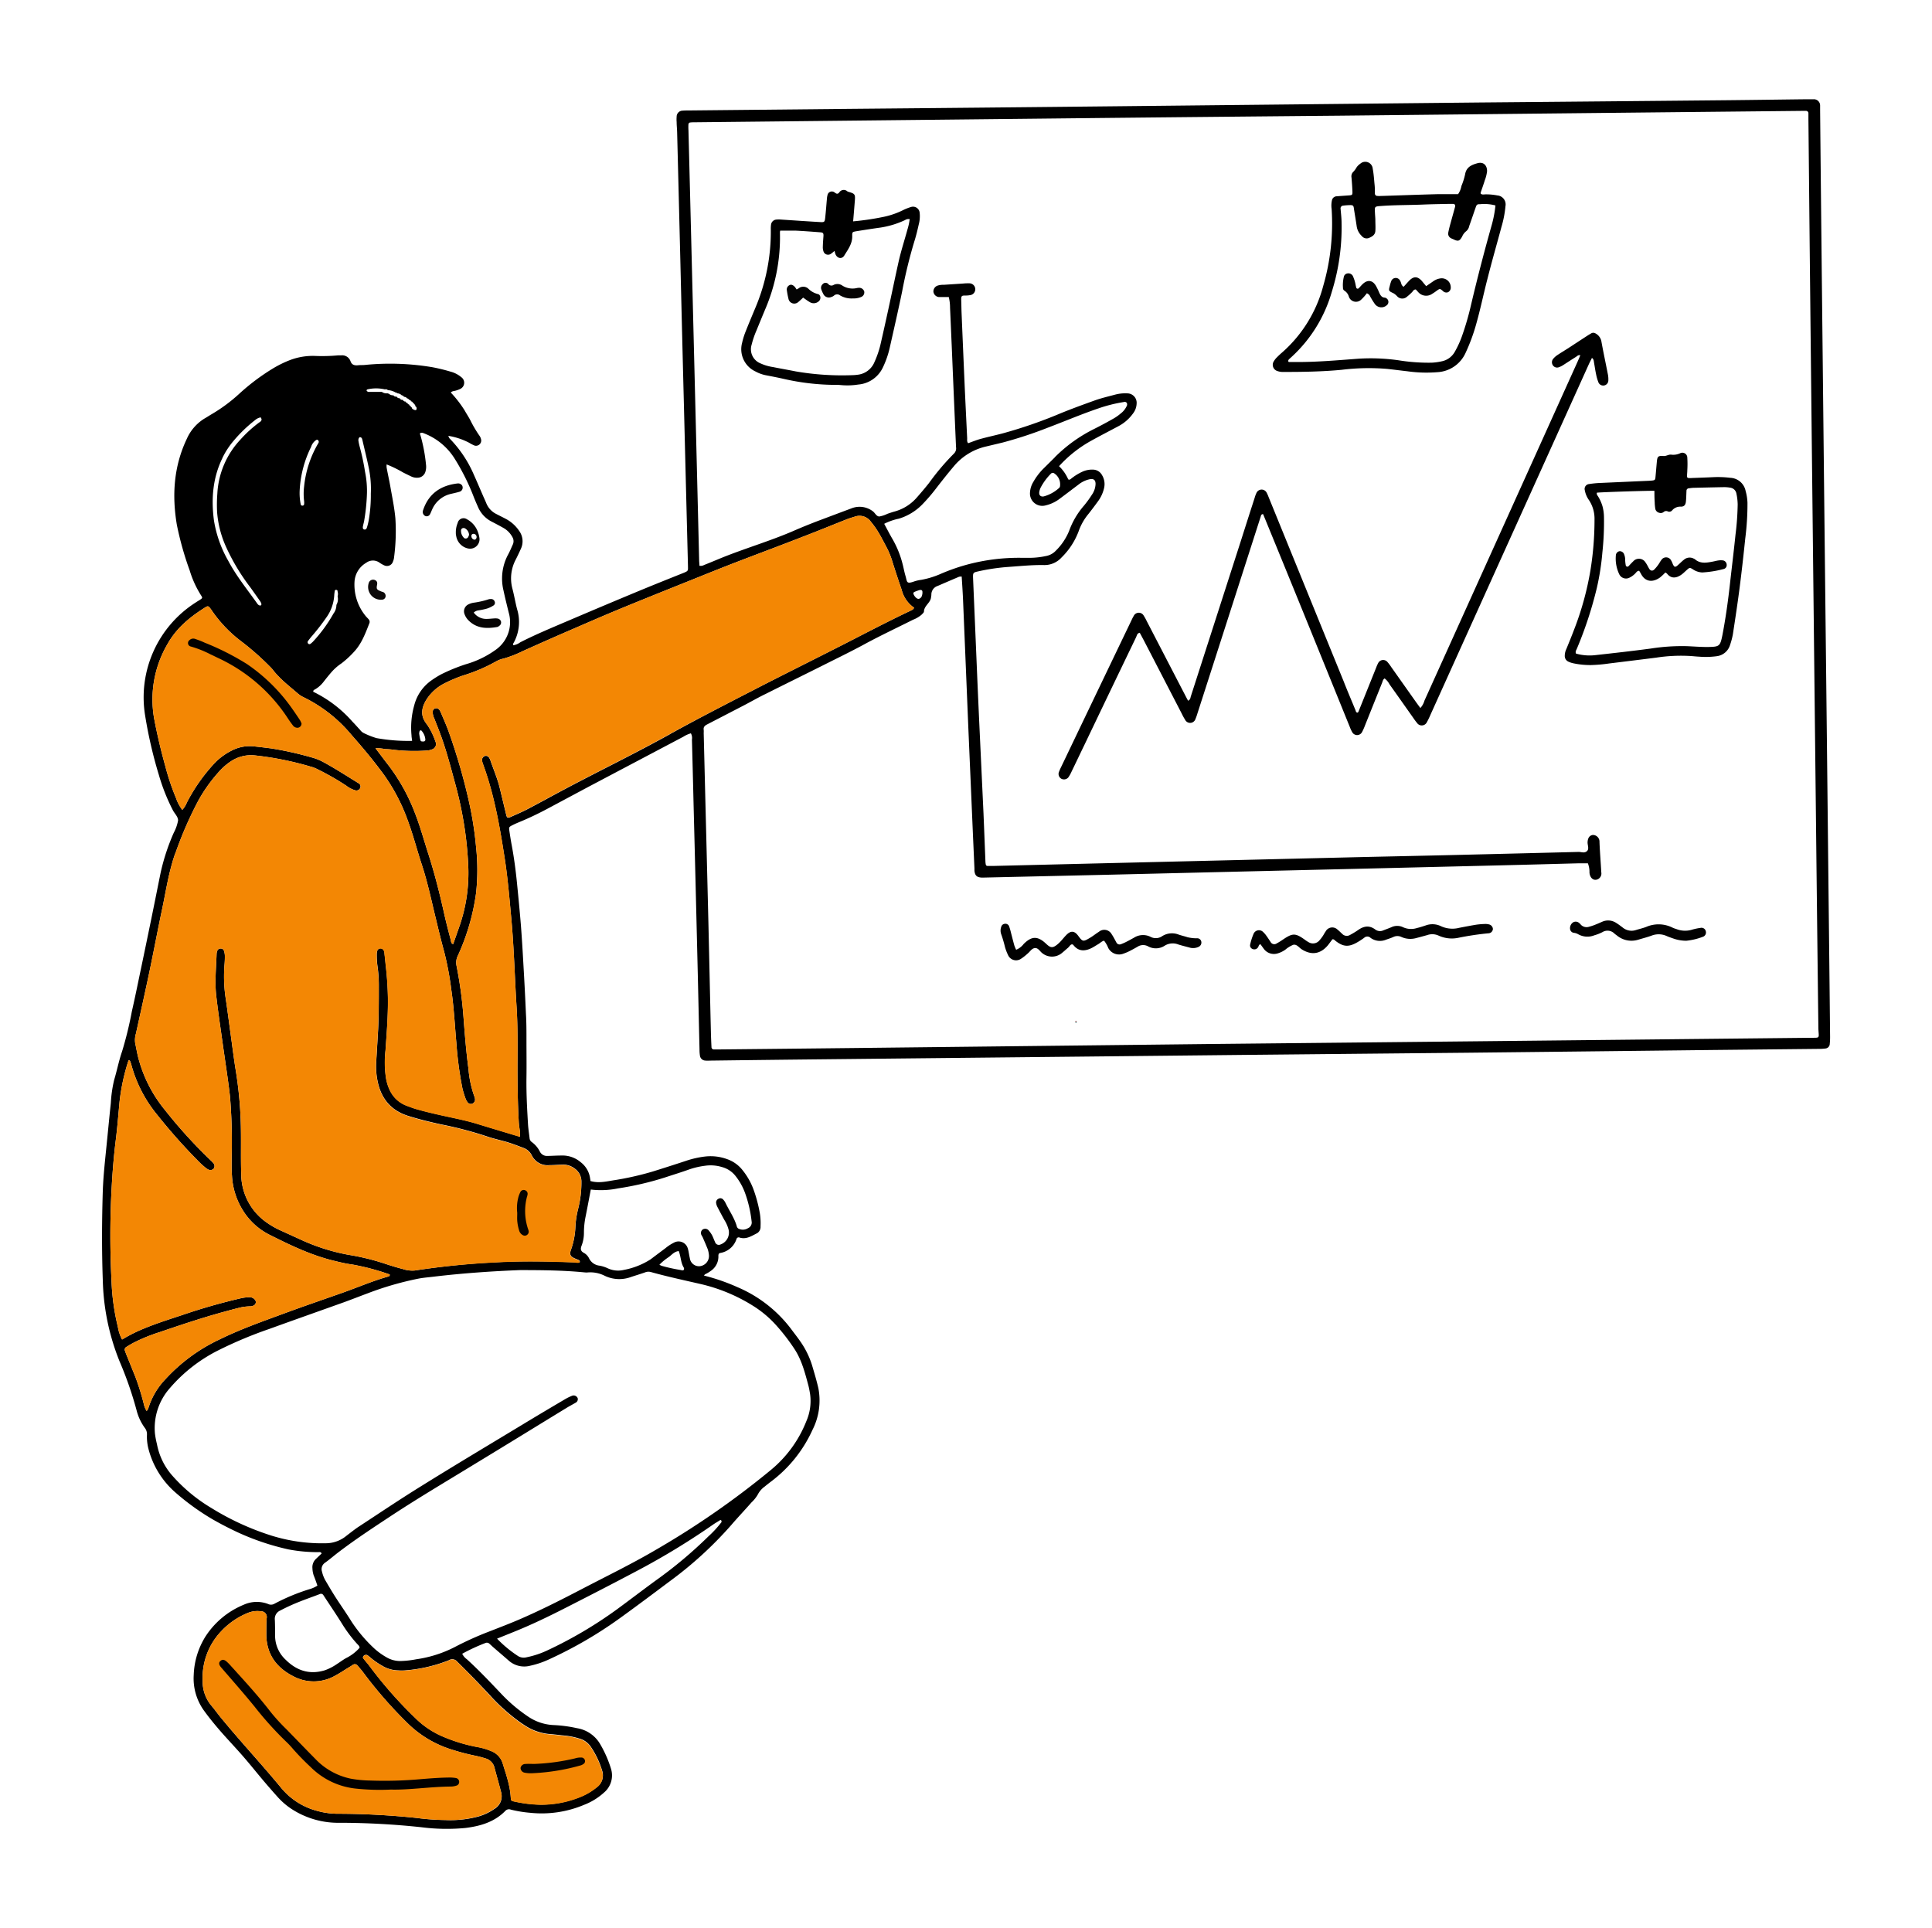
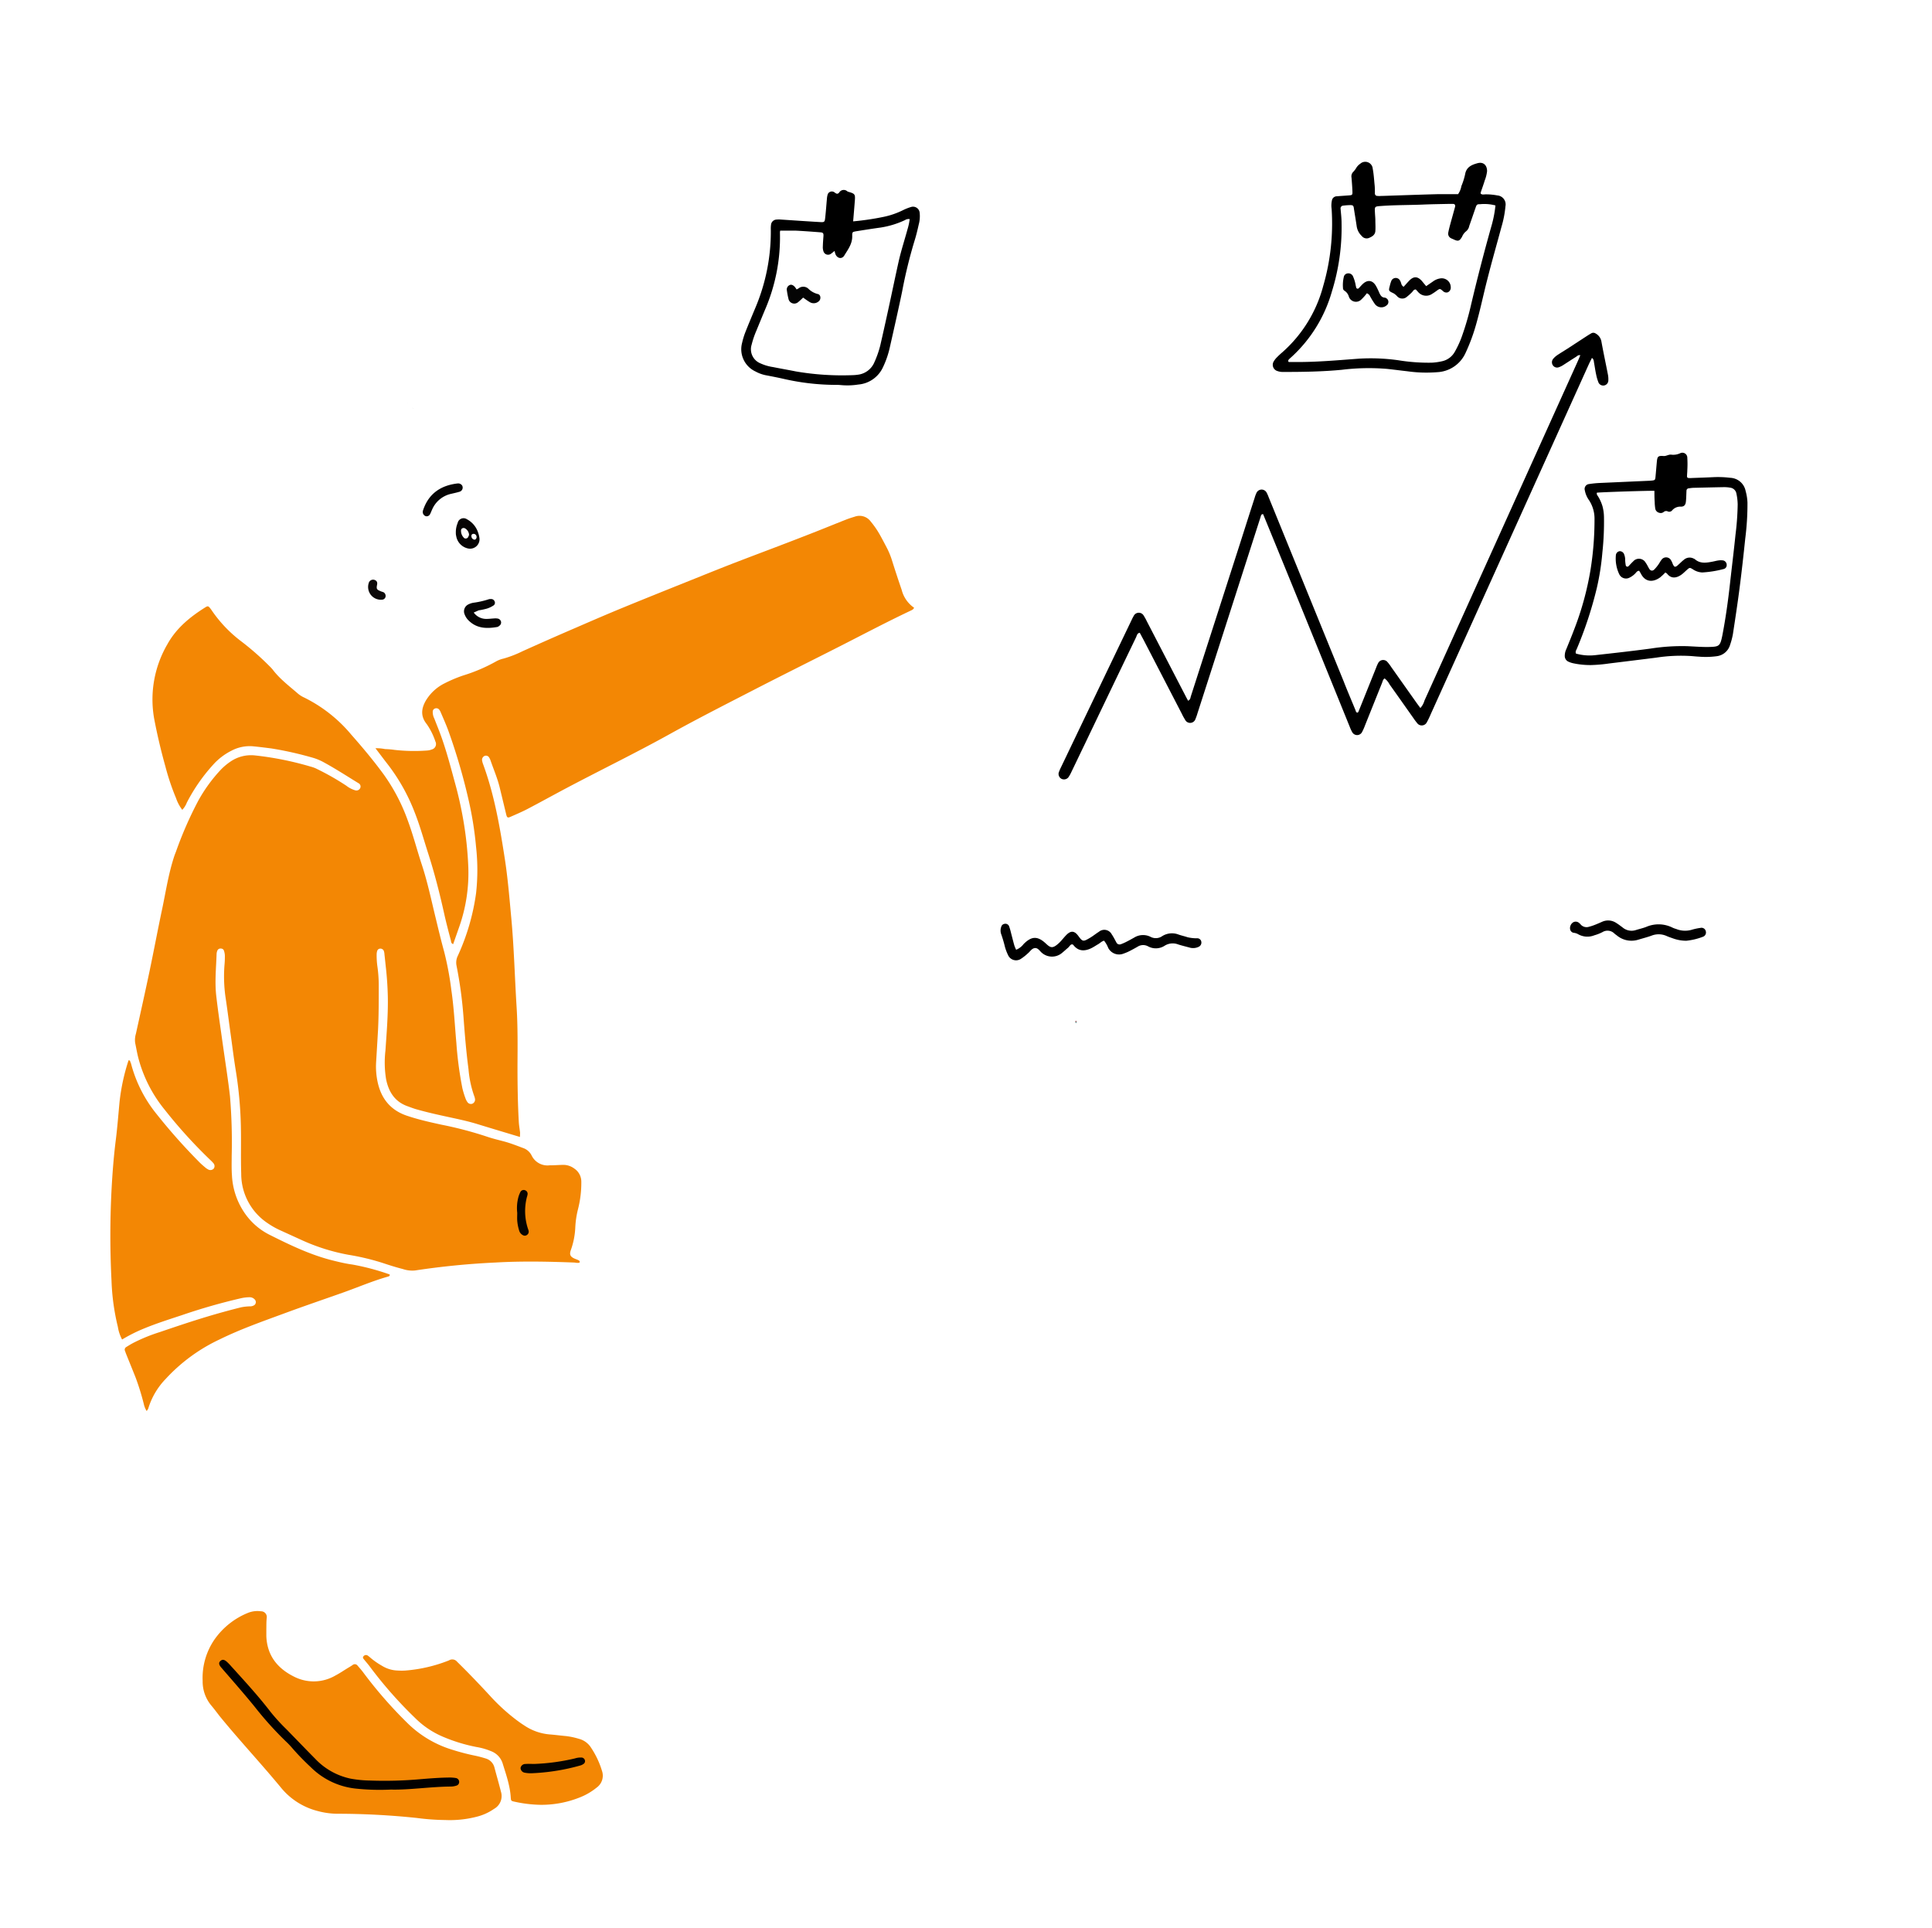
<svg xmlns="http://www.w3.org/2000/svg" id="Layer_1" data-name="Layer 1" viewBox="0 0 517 516" width="517" height="516">
  <title>Artboard 2 copy 12</title>
  <g id="strategy_or_planning" data-name="strategy or planning">
-     <path d="M489.73,277.53q-.19-19.08-.41-38.17-.4-37.74-.83-75.5-.42-38.16-.83-76.33-.32-29-.6-58c0-.41,0-.83,0-1.25a1.67,1.67,0,0,0-1.72-1.72c-.55,0-1.11,0-1.67,0-7.16.08-14.32.19-21.48.26q-33.27.32-66.53.61-48.08.49-96.15,1-36.09.38-72.17.7l-43,.43c-.56,0-1.12,0-1.67.05a1.61,1.61,0,0,0-1.6,1.61,8.78,8.78,0,0,0,0,1.45c0,.91.11,1.81.13,2.71q.42,16.58.83,33.15.48,20.23,1,40.45.53,21.27,1.07,42.54c0,1.16.17,1.25-1.19,1.8-4.39,1.75-8.76,3.5-13.12,5.32q-8.94,3.72-17.83,7.52c-4.28,1.83-8.57,3.6-12.72,5.72a4.42,4.42,0,0,1-1.83.8c-.25-.32,0-.55.11-.77a11.56,11.56,0,0,0,.85-8.89c-.47-1.81-.77-3.67-1.25-5.48a10.74,10.74,0,0,1,.94-7.88c.47-.93.91-1.87,1.34-2.82a4.72,4.72,0,0,0-.46-4.75,9.85,9.85,0,0,0-3.7-3.29c-.79-.42-1.61-.81-2.4-1.23a5.5,5.5,0,0,1-2.67-2.81c-.31-.78-.68-1.53-1-2.29-.78-1.78-1.53-3.57-2.33-5.34a31.9,31.9,0,0,0-6.56-9.82,3.07,3.07,0,0,1-.31-.67,18.27,18.27,0,0,1,5.57,1.85,10.33,10.33,0,0,0,1.48.76,1.4,1.4,0,0,0,1.75-1.47,2.75,2.75,0,0,0-.57-1.32,32.84,32.84,0,0,1-2.41-4.14c-.46-.85-1-1.67-1.47-2.51a30.44,30.44,0,0,0-3.69-4.76c.4-.44.93-.38,1.38-.53a7.31,7.31,0,0,0,1.16-.44,1.82,1.82,0,0,0,.31-3.11,7.39,7.39,0,0,0-2.94-1.52,47.59,47.59,0,0,0-4.85-1.18,68,68,0,0,0-18.08-.6c-.62.06-1.25,0-1.87.09-.9.06-1.61-.11-1.95-1.11a2.36,2.36,0,0,0-2.47-1.55c-.28,0-.56,0-.84,0a46.52,46.52,0,0,1-6.25.15,17.19,17.19,0,0,0-6.54,1.08A29.23,29.23,0,0,0,73,98.63a57.49,57.49,0,0,0-9,6.77,43.4,43.4,0,0,1-7.35,5.44c-.66.38-1.29.82-2,1.21A12.12,12.12,0,0,0,50,117.42c-3.52,7.38-4,15.1-2.68,23a84.23,84.23,0,0,0,3.43,12.21,27.17,27.17,0,0,0,3,6.62c.49.75.48.79-.26,1.28-.35.23-.72.43-1.06.67a30.09,30.09,0,0,0-13.58,30.38,119,119,0,0,0,3.66,15.8,51.89,51.89,0,0,0,3.76,9.47c.48.92,1.42,1.75,1.38,2.74a11.2,11.2,0,0,1-1.08,3.13,1.51,1.51,0,0,1-.09.18,56.7,56.7,0,0,0-3.5,10.67c-.87,4.29-1.72,8.58-2.6,12.86s-1.82,8.83-2.75,13.25c-.77,3.67-1.51,7.35-2.35,11a98.53,98.53,0,0,1-2.62,10.72c-.86,2.49-1.35,5.08-2.11,7.6a34.12,34.12,0,0,0-.89,6.17c-.41,3.8-.76,7.61-1.15,11.41-.4,4-.85,8-1,12.06-.25,8-.29,16,0,24A61.66,61.66,0,0,0,32,364.33a97.68,97.68,0,0,1,4.57,13.17,13.63,13.63,0,0,0,2.22,4.68,2.7,2.7,0,0,1,.54,1.73,13,13,0,0,0,.32,3.52,23.16,23.16,0,0,0,7.06,11.78A64.63,64.63,0,0,0,57,406.66q3.26,1.86,6.66,3.44a67,67,0,0,0,13.59,4.56,41.63,41.63,0,0,0,7.88.72c.31,0,.7-.15.94.36l-1.46,1.39a3.07,3.07,0,0,0-1,2.62,6.42,6.42,0,0,0,.33,1.84c.36.89.68,1.81,1,2.75a8.16,8.16,0,0,1-2.28,1,53.68,53.68,0,0,0-9.2,3.84,1.83,1.83,0,0,1-1.76.06,8.45,8.45,0,0,0-6.51.23,22.21,22.21,0,0,0-10.13,8.37,20.69,20.69,0,0,0-3.22,10.42A14.71,14.71,0,0,0,54.74,458c1.26,1.74,2.64,3.41,4,5,2,2.31,4.12,4.52,6.13,6.82s3.82,4.59,5.75,6.87c1.26,1.48,2.54,2.95,3.84,4.39a19,19,0,0,0,3.65,3.09A22.89,22.89,0,0,0,91,487.81a207.36,207.36,0,0,1,21.86,1.2,52.75,52.75,0,0,0,11.65.19c4-.49,7.77-1.57,10.7-4.56a1.34,1.34,0,0,1,1.5-.35,32.67,32.67,0,0,0,5.13.84A29.21,29.21,0,0,0,156.31,483a16.94,16.94,0,0,0,5.3-3.26,6,6,0,0,0,1.89-6.4,30.82,30.82,0,0,0-2.83-6.47,8.79,8.79,0,0,0-6.28-4.38,36,36,0,0,0-6.19-.83,13.14,13.14,0,0,1-7-2.36,42,42,0,0,1-7-5.94c-3-3.16-6-6.34-9.26-9.31a3.74,3.74,0,0,1-1.25-1.48,51.13,51.13,0,0,1,6.19-2.87,1,1,0,0,1,1.14.24c.32.27.61.57.92.84,1.37,1.19,2.75,2.36,4.11,3.55a6.24,6.24,0,0,0,5.81,1.45,23.72,23.72,0,0,0,4.74-1.56,112.29,112.29,0,0,0,19.59-11.39c4.45-3.22,8.84-6.51,13.23-9.8a102.09,102.09,0,0,0,16.26-14.9c1.77-2.06,3.62-4,5.42-6.06a9,9,0,0,0,1.68-2.1,6.06,6.06,0,0,1,1.88-2.16c.53-.44,1.08-.87,1.63-1.29a35.64,35.64,0,0,0,11.11-13.82A17.32,17.32,0,0,0,219,371.54c-.48-2.1-1.1-4.16-1.71-6.22a22.85,22.85,0,0,0-3.12-6.32c-.78-1.14-1.66-2.23-2.48-3.35a35.22,35.22,0,0,0-14.29-11.16,53.52,53.52,0,0,0-9-3.12c.19-.42.57-.46.85-.64a10.14,10.14,0,0,0,1.21-.8,4.6,4.6,0,0,0,1.78-3.82c0-.36.06-.71.49-.79a5.5,5.5,0,0,0,4.36-3.75.6.6,0,0,1,.84-.37c1.81.56,3.24-.47,4.71-1.19a2,2,0,0,0,.88-1.8,16.7,16.7,0,0,0-.19-3.53,37.66,37.66,0,0,0-1.72-6.43,18.18,18.18,0,0,0-2.87-5.05,9,9,0,0,0-4.18-3,12.88,12.88,0,0,0-5.74-.71,25,25,0,0,0-5.27,1.18q-4.46,1.47-8.92,2.86A79.81,79.81,0,0,1,164,315.9c-1.95.33-3.95.77-6,.16,0-.3-.07-.57-.11-.84a6.51,6.51,0,0,0-2.49-4.19,7.5,7.5,0,0,0-5.19-1.79c-1.25,0-2.5.09-3.75.11a2.1,2.1,0,0,1-2-1.18,7.11,7.11,0,0,0-2.13-2.52,1.39,1.39,0,0,1-.61-1c-.14-1.24-.34-2.48-.42-3.72-.25-4.17-.48-8.33-.42-12.51.05-3.4,0-6.81,0-10.22,0-2.29,0-4.59-.14-6.88q-.28-6.45-.66-12.91c-.2-3.61-.41-7.22-.69-10.82-.31-3.81-.68-7.61-1.06-11.41-.34-3.39-.79-6.77-1.42-10.12-.23-1.23-.42-2.47-.6-3.7-.15-1-.11-1.07.91-1.57.49-.25,1-.48,1.51-.69,2.57-1.05,5.08-2.24,7.53-3.54l11.22-6,25.4-13.41a7.5,7.5,0,0,1,2-.9,2.57,2.57,0,0,1,.28,1.68q.24,8.87.45,17.72.52,20.13,1,40.24c.21,8.34.38,16.68.58,25a10.14,10.14,0,0,0,.12,1.66,1.5,1.5,0,0,0,1.44,1.28c.62.06,1.25,0,1.88,0q13.14-.17,26.28-.31l75.08-.78,40.05-.42q30.24-.3,60.48-.59,32.64-.35,65.28-.73l28.79-.3a13,13,0,0,0,1.87-.1,1.27,1.27,0,0,0,1.18-1.26A16.67,16.67,0,0,0,489.73,277.53ZM98.31,104.21a10.18,10.18,0,0,1,4.69,0h0a.73.73,0,0,1,.79.2,4.45,4.45,0,0,1,2.13.67c.18-.07.29,0,.34.18a1.75,1.75,0,0,1,1.29.58.31.31,0,0,1,.41.24l.43.19c.21-.05.33,0,.36.25a1.65,1.65,0,0,1,.88.58c.22,0,.32.07.33.27l.08.06a.34.34,0,0,1,.38.35l0,0a.36.36,0,0,1,.37.4l0,0a.35.35,0,0,1,.32.41l0,.08h0a.7.7,0,0,1,.38.62c0,.49-.24.59-.84.31l-.06-.07a.36.36,0,0,0-.07-.28.44.44,0,0,1,.07.28.42.42,0,0,1-.36-.47.44.44,0,0,1-.36-.44l0,0a.44.44,0,0,1-.4-.4h0a.4.4,0,0,1-.43-.38.41.41,0,0,1-.47-.37.76.76,0,0,1-.77-.47.75.75,0,0,1-.83-.43h0a.8.8,0,0,1-.82-.42h0c-.35,0-.68,0-.86-.36h0a1.61,1.61,0,0,1-1.27-.46l-.17,0-.14-.08h0a2.1,2.1,0,0,1-1.52-.37l-.1,0H98.83a.76.76,0,0,1-.72-.31A.31.31,0,0,1,98.31,104.21ZM96.41,117c.41.09.49.43.57.77.56,2.42,1.16,4.83,1.67,7.27a27.82,27.82,0,0,1,.58,7.12,38.94,38.94,0,0,1-.5,6.72,15.54,15.54,0,0,1-.52,2.22c-.09.33-.27.67-.7.61s-.45-.46-.4-.8.22-.94.32-1.42a53.08,53.08,0,0,0,.75-7,25.3,25.3,0,0,0-.49-6.19,60.71,60.71,0,0,0-1.42-6.69,14.75,14.75,0,0,1-.35-1.63C95.83,117.46,96.11,116.93,96.41,117Zm-5.18,60.64a24.75,24.75,0,0,0,3.39-3.08c2.13-2.22,3.13-5,4.24-7.81a1,1,0,0,0-.2-1c-.26-.32-.59-.6-.84-.93a13.22,13.22,0,0,1-2.94-9.31A6.29,6.29,0,0,1,98,150.61a3,3,0,0,1,3.53-.05,7.79,7.79,0,0,0,1.25.72,1.68,1.68,0,0,0,2.38-1,4.07,4.07,0,0,0,.3-1.2,53.31,53.31,0,0,0,.34-10.41c-.26-2.82-.85-5.62-1.34-8.43-.3-1.7-.69-3.4-1-5.1a4.75,4.75,0,0,1,0-.85,30.53,30.53,0,0,1,4.37,2.13c.74.38,1.49.74,2.24,1.1a3.47,3.47,0,0,0,1.62.33,2.22,2.22,0,0,0,2.16-1.64,4.44,4.44,0,0,0,.15-1.85,43.63,43.63,0,0,0-1.46-7.77c-.07-.24-.3-.58,0-.73a1.15,1.15,0,0,1,.79.06,16.78,16.78,0,0,1,8.37,6.88,59.25,59.25,0,0,1,5,10c.39,1,.79,1.92,1.21,2.87a7.83,7.83,0,0,0,3.61,3.9c1.05.54,2.09,1.09,3.12,1.67a6.09,6.09,0,0,1,2.46,2.47,2.12,2.12,0,0,1,.13,2c-.4.88-.77,1.79-1.23,2.64a13.54,13.54,0,0,0-1.26,9.7c.43,2,.91,3.92,1.39,5.88a9.06,9.06,0,0,1-3.29,9.83,25.76,25.76,0,0,1-8.17,4,47.83,47.83,0,0,0-6.55,2.67,24.86,24.86,0,0,0-2.65,1.64,11.7,11.7,0,0,0-4.63,6.72,21.87,21.87,0,0,0-.72,8c0,.41.09.82.16,1.48a48.52,48.52,0,0,1-9.53-.74,21.81,21.81,0,0,1-3.47-1.38,2.73,2.73,0,0,1-.92-.82c-.67-.7-1.3-1.45-2-2.15a33.35,33.35,0,0,0-10.53-8.05c-.06-.44.3-.54.58-.7a8,8,0,0,0,2.28-2.1c.65-.82,1.3-1.64,2-2.44A13.4,13.4,0,0,1,91.23,177.63Zm21.53,17.87a3.94,3.94,0,0,1,1.06,2.38.47.47,0,0,1-.47.54c-.34,0-.74.06-.85-.35a17.07,17.07,0,0,1-.33-1.77,3.62,3.62,0,0,1,.11-.66c0-.09.19-.15.3-.19A.2.2,0,0,1,112.76,195.5ZM87.27,165.34a11.34,11.34,0,0,0,2.18-6.19,8,8,0,0,1,.11-.82c0-.26.07-.48.39-.47s.4.2.39.47a2.08,2.08,0,0,1,0,1.26,3.13,3.13,0,0,1-.32,2.3,3.8,3.8,0,0,1-.79,2.32,38.79,38.79,0,0,1-5.51,7.54,5.43,5.43,0,0,1-.63.54.43.43,0,0,1-.56,0,.52.52,0,0,1-.11-.74c.37-.5.76-1,1.17-1.46A58.38,58.38,0,0,0,87.27,165.34Zm-4-45.82a3.49,3.49,0,0,1,1.36-1.78.4.4,0,0,1,.54.13.64.64,0,0,1,.13.37.75.75,0,0,1-.13.38,28.39,28.39,0,0,0-3.79,11.56,16.23,16.23,0,0,0,0,3.94,3.77,3.77,0,0,1,0,.82.43.43,0,0,1-.42.38.45.45,0,0,1-.48-.3,15.63,15.63,0,0,1-.3-3.49A29.4,29.4,0,0,1,83.29,119.52Zm-23.77,3.07a21.43,21.43,0,0,1,3.07-4.69,37.76,37.76,0,0,1,5.69-5.47,3.22,3.22,0,0,1,1.5-.74c.09.2.25.39.23.57,0,.46-.45.67-.78.91a33.72,33.72,0,0,0-4.9,4.5,22.85,22.85,0,0,0-6.15,14.44,37.74,37.74,0,0,0-.06,5,27.73,27.73,0,0,0,2.28,9A55.46,55.46,0,0,0,67,157.2q1.33,1.86,2.64,3.73a2.55,2.55,0,0,1,.32.74.4.4,0,0,1-.16.34.43.43,0,0,1-.38,0,1.18,1.18,0,0,1-.49-.36c-2.68-3.8-5.64-7.4-7.83-11.53a31.83,31.83,0,0,1-3.86-10.92C56.5,133.5,56.93,127.89,59.52,122.59ZM75,431a51,51,0,0,1,5.1-2.34c1.8-.72,3.64-1.35,5.45-2.05a.75.75,0,0,1,1,.3c1.67,2.56,3.39,5.08,5,7.67a36.28,36.28,0,0,0,4,5.33c.28.31.64.56.68,1.06a11.82,11.82,0,0,1-3.37,2.64c-.93.46-1.75,1.12-2.63,1.67A13.77,13.77,0,0,1,86.91,447c-4.07,1.24-7.53.1-10.46-2.82a8.81,8.81,0,0,1-2.84-6.5c0-1.38,0-2.77-.06-4.16A2.42,2.42,0,0,1,75,431Zm57.24,53.14a14.05,14.05,0,0,1-4.72,2.12,28.73,28.73,0,0,1-8.37.81,62.64,62.64,0,0,1-7.59-.55,204.81,204.81,0,0,0-21-1.13,20.49,20.49,0,0,1-5.55-.73,18.6,18.6,0,0,1-9.85-6.29c-5.31-6.44-11-12.51-16.3-19-.79-1-1.51-2-2.32-2.95a10,10,0,0,1-2.31-6.56,18.13,18.13,0,0,1,3.13-11.05,20.18,20.18,0,0,1,9-7.18,6.8,6.8,0,0,1,3.48-.42,1.53,1.53,0,0,1,1.53,1.81c-.11,1-.08,2.09-.1,3.13,0,.55,0,1.11,0,1.67.19,5.31,3.06,8.78,7.66,11a11.53,11.53,0,0,0,10.82-.42c1.11-.58,2.15-1.29,3.21-1.94.48-.29,1-.59,1.42-.89a.9.9,0,0,1,1.29.16c.5.58,1,1.14,1.47,1.76a116.41,116.41,0,0,0,12.06,13.8,29.16,29.16,0,0,0,11.92,7,59.45,59.45,0,0,0,6,1.56c1,.21,1.89.45,2.82.74a3.37,3.37,0,0,1,2.37,2.42c.57,2.15,1.19,4.28,1.73,6.43A3.93,3.93,0,0,1,132.24,484.14Zm-1.19-30.53a51.88,51.88,0,0,0,7.21,6.61c.67.5,1.36,1,2.05,1.43a14.23,14.23,0,0,0,6.8,2.41c1.45.11,2.9.31,4.35.44a19.36,19.36,0,0,1,3.46.73,5.44,5.44,0,0,1,3.28,2.39,23.24,23.24,0,0,1,2.92,6.19,3.92,3.92,0,0,1-1.4,4.46,17.08,17.08,0,0,1-4.87,2.78,27.64,27.64,0,0,1-10.17,1.9,34.63,34.63,0,0,1-7-.84c-.88-.18-.94-.25-1-1.06-.18-3.24-1.27-6.25-2.21-9.3a5.15,5.15,0,0,0-3.1-3.17,17.37,17.37,0,0,0-3.8-1.09,44.21,44.21,0,0,1-9.13-2.8,23.45,23.45,0,0,1-7.38-5,112.83,112.83,0,0,1-12-13.6c-.52-.73-1.14-1.4-1.7-2.11-.16-.2-.35-.42-.13-.73a.86.86,0,0,1,1.09-.3,8.67,8.67,0,0,1,.82.65,19.83,19.83,0,0,0,3.07,2.14,8.54,8.54,0,0,0,4.34,1.28,14.72,14.72,0,0,0,1.88,0,40,40,0,0,0,11.71-2.72,1.66,1.66,0,0,1,2.18.36C125.3,447.58,128.21,450.57,131.05,453.61Zm58.51-42.44a116.76,116.76,0,0,1-14,11.74c-3.47,2.53-6.89,5.15-10.36,7.7a113,113,0,0,1-18.6,11,24.28,24.28,0,0,1-5.71,1.91,2.92,2.92,0,0,1-2.21-.3,31.89,31.89,0,0,1-5.67-4.69l4.33-1.75c4.83-1.93,9.51-4.2,14.14-6.56,6.42-3.27,12.84-6.57,19.21-9.95a195.21,195.21,0,0,0,20.24-12.34c.51-.35,1.06-.65,1.59-1s.52.05.58.38A28.28,28.28,0,0,1,189.56,411.17Zm11.76-61.83a28.83,28.83,0,0,1,6.09,5,53.35,53.35,0,0,1,5.12,6.57c2,3,2.87,6.44,3.79,9.86.19.73.32,1.49.45,2.24a13.58,13.58,0,0,1-1,7.34,32.21,32.21,0,0,1-9.44,13,227,227,0,0,1-30.76,21.37c-6.47,3.8-13.22,7.07-19.87,10.54-5.47,2.85-11,5.66-16.65,8.1-2.67,1.15-5.4,2.19-8.11,3.25a86.16,86.16,0,0,0-9.29,4.19,32.43,32.43,0,0,1-10.26,3.25,25.28,25.28,0,0,1-4.35.47,7.24,7.24,0,0,1-3.75-1.08,17.82,17.82,0,0,1-3.64-2.76A38.73,38.73,0,0,1,94.09,434c-1.42-2.3-3-4.52-4.45-6.79-.86-1.35-1.66-2.73-2.47-4.1a8.48,8.48,0,0,1-1-2.51A2.06,2.06,0,0,1,87,418.2c1.3-.93,2.51-2,3.78-2.95,4.43-3.36,9.07-6.41,13.71-9.47,7.37-4.86,15-9.36,22.48-13.94,8.25-5,16.47-10.07,24.7-15.1.77-.47,1.57-.88,2.35-1.34a1.06,1.06,0,0,0,.57-1.22,1.18,1.18,0,0,0-1.36-.7,12.62,12.62,0,0,0-2.07,1c-3.77,2.22-7.53,4.45-11.27,6.72-9.15,5.53-18.32,11-27.41,16.66-5.66,3.51-11.19,7.24-16.77,10.89-1,.69-2,1.49-3,2.25a8.66,8.66,0,0,1-5.34,2A45.6,45.6,0,0,1,72.78,411a71.41,71.41,0,0,1-16.23-7.44,43.84,43.84,0,0,1-10.67-8.92A17.66,17.66,0,0,1,42,386.47a22.89,22.89,0,0,1-.54-2.86,16.14,16.14,0,0,1,4-12.13,41.68,41.68,0,0,1,12.88-10.07A112,112,0,0,1,72,355.67c6.65-2.41,13.32-4.76,20-7.15,2.15-.78,4.28-1.62,6.43-2.42A84,84,0,0,1,112,342.18c1.36-.26,2.75-.36,4.13-.53,7.94-.95,15.91-1.47,23-1.75,6.41,0,11.91.08,17.38.62a3.88,3.88,0,0,0,.83,0,8.54,8.54,0,0,1,4.44.88,9,9,0,0,0,6.89.41c1.31-.45,2.64-.83,3.95-1.3a2.4,2.4,0,0,1,1.59-.08c4.35,1.21,8.75,2.16,13.15,3.17A45.74,45.74,0,0,1,201.32,349.34Zm-24.86-10.88a14.8,14.8,0,0,1,2.53-2.07c.8-.6,1.46-1.46,2.63-1.58.62,1.49.52,3.17,1.42,4.52.08.78-.38.69-.87.55a45.19,45.19,0,0,1-5-1.09A2.88,2.88,0,0,1,176.46,338.46Zm-20.2-8.71a21.77,21.77,0,0,1,.48-4.34c.46-2.31.89-4.62,1.36-7.07a22.33,22.33,0,0,0,7.24-.3,80.59,80.59,0,0,0,12.54-2.91c2.24-.74,4.5-1.43,6.72-2.23a21,21,0,0,1,4.05-.92,10.41,10.41,0,0,1,4.54.34,6.84,6.84,0,0,1,3.6,2.35,16.3,16.3,0,0,1,2.55,4.5,32.85,32.85,0,0,1,1.79,7.68,1.65,1.65,0,0,1-1,1.85,2.57,2.57,0,0,1-2.57.07,1,1,0,0,1-.42-.69c-.67-2.21-2-4.09-3-6.17a3.55,3.55,0,0,0-.58-.85,1,1,0,0,0-1.32-.24,1.09,1.09,0,0,0-.59,1.22,3.23,3.23,0,0,0,.35,1c.61,1.17,1.22,2.33,1.86,3.48A9,9,0,0,1,195,329.2a3.37,3.37,0,0,1-2.16,3.83,1.05,1.05,0,0,1-1.49-.63c-.29-.63-.52-1.29-.84-1.9a7.2,7.2,0,0,0-1-1.36,1.25,1.25,0,0,0-1.55-.05,1.17,1.17,0,0,0-.3,1.33c.1.25.28.47.39.73.44,1,.87,2,1.3,3.06a6.62,6.62,0,0,1,.37,1.82,2.75,2.75,0,0,1-2.5,2.83,2.47,2.47,0,0,1-2.62-2.15c-.13-.54-.21-1.09-.32-1.64a6.75,6.75,0,0,0-.24-1,2.56,2.56,0,0,0-3.71-1.51,11.74,11.74,0,0,0-2.26,1.48c-1.34,1-2.68,2-4,3a20.21,20.21,0,0,1-7.12,2.81,6.58,6.58,0,0,1-4.29-.42,9,9,0,0,0-2.17-.71,3.54,3.54,0,0,1-2.81-1.87,3.37,3.37,0,0,0-1.38-1.53c-1-.49-1-1.17-.63-2.05A9.71,9.71,0,0,0,156.26,329.75Zm23-133.26c-9.17,5.09-18.61,9.67-27.88,14.58-3.43,1.82-6.84,3.71-10.28,5.51-1.48.77-3,1.41-4.54,2.09-.71.32-.91.19-1.11-.66l-1.71-7.08c-.61-2.58-1.69-5-2.53-7.5a3.25,3.25,0,0,0-.28-.56,1,1,0,0,0-1.2-.54,1.16,1.16,0,0,0-.75,1.14,4.55,4.55,0,0,0,.26,1c3,8.13,4.47,16.61,5.79,25.12.84,5.36,1.28,10.76,1.78,16.16.74,8,.93,16,1.43,23.93.32,5.21.26,10.43.23,15.64,0,5,.07,10,.35,15,.06,1,.24,1.92.35,2.89,0,.27,0,.54,0,1-3.95-1.19-7.67-2.3-11.38-3.44-2.52-.78-5.11-1.32-7.68-1.88-2.93-.63-5.84-1.28-8.71-2.1-.8-.23-1.58-.54-2.36-.82-3.37-1.21-5-3.84-5.68-7.15a27.51,27.51,0,0,1-.19-7.69c.32-4.65.7-9.28.65-13.95a88.87,88.87,0,0,0-.6-8.94c-.1-1-.2-1.94-.31-2.9a3.08,3.08,0,0,0-.2-1,1,1,0,0,0-1-.53.88.88,0,0,0-.75.63,3.22,3.22,0,0,0-.14,1,21.65,21.65,0,0,0,.17,2.91,36.73,36.73,0,0,1,.39,5.82c0,3.76,0,7.52-.18,11.26-.17,2.91-.34,5.83-.52,8.74a19.5,19.5,0,0,0,.37,5.18c.93,4.57,3.5,7.77,8.06,9.24,3,.95,6,1.67,9.07,2.34a101.23,101.23,0,0,1,12.08,3.17c1.5.52,3.06.89,4.61,1.3,1.75.46,3.42,1.13,5.12,1.76a4,4,0,0,1,2.3,2,4.71,4.71,0,0,0,4.8,2.64c1.19,0,2.37-.09,3.55-.12a4.92,4.92,0,0,1,3.09,1,4.2,4.2,0,0,1,1.86,3.52,28.59,28.59,0,0,1-.91,7.43,24.56,24.56,0,0,0-.7,4.73,20.57,20.57,0,0,1-1.19,6.11c-.43,1.22-.17,1.77,1,2.29.38.17.78.3,1.14.49a.46.46,0,0,1,.2.56c-.52.23-1.06,0-1.6,0-6.95-.26-13.9-.4-20.85,0A207.89,207.89,0,0,0,111.06,340a7.85,7.85,0,0,1-3.28-.39c-1.68-.43-3.34-.94-5-1.5a63.52,63.52,0,0,0-9.5-2.3,53,53,0,0,1-12.67-4l-5.88-2.68a21.75,21.75,0,0,1-3.07-1.76,15.85,15.85,0,0,1-7.11-13.24c-.14-4.3,0-8.62-.1-12.93a107,107,0,0,0-1.36-14.72c-.51-3.15-.9-6.33-1.34-9.49-.48-3.44-.91-6.89-1.43-10.32a39.32,39.32,0,0,1-.22-8.74,21.9,21.9,0,0,0,.07-2.29,4.71,4.71,0,0,0-.24-1.22.82.82,0,0,0-.79-.57.91.91,0,0,0-1,.61,2.57,2.57,0,0,0-.18.81c-.12,3.75-.52,7.5-.09,11.25.37,3.31.85,6.61,1.32,9.91.49,3.51,1,7,1.51,10.52.3,2.13.6,4.27.84,6.41a148,148,0,0,1,.46,16c0,1.74-.06,3.48.07,5.21a19.43,19.43,0,0,0,3.81,10.64,17.76,17.76,0,0,0,6.17,5.2c5.59,2.8,11.22,5.53,17.34,7,1.61.4,3.24.78,4.89,1a63.18,63.18,0,0,1,10,2.66c.09.38-.2.5-.42.56-4.09,1.15-8,2.84-12,4.26-5.24,1.86-10.5,3.64-15.71,5.57-5.86,2.16-11.77,4.23-17.4,7a46.2,46.2,0,0,0-14.37,10.52,19.59,19.59,0,0,0-4.72,8,3.18,3.18,0,0,1-.42.63,6,6,0,0,1-.76-1.88,66.57,66.57,0,0,0-2.22-7.16c-.8-2-1.61-4-2.42-6-.13-.32-.25-.64-.37-1a.8.8,0,0,1,.32-1.08c.65-.41,1.3-.81,2-1.17a45.45,45.45,0,0,1,6.94-2.82c5.59-1.91,11.18-3.78,16.88-5.35,1.67-.46,3.35-.91,5-1.31a14.2,14.2,0,0,1,2.27-.24,2,2,0,0,0,1.18-.33,1,1,0,0,0,.15-1.46,1.83,1.83,0,0,0-1.48-.65,11.81,11.81,0,0,0-2.06.23,159,159,0,0,0-16,4.57c-3.36,1.11-6.74,2.18-10,3.52a41.61,41.61,0,0,0-6,3,10.83,10.83,0,0,1-1.13-3.39,60.51,60.51,0,0,1-1.7-12.36,237.83,237.83,0,0,1,0-24.18c.24-4.51.58-9,1.15-13.5.42-3.37.68-6.77,1-10.16a54.82,54.82,0,0,1,2.41-11.13c.51,0,.41.32.51.51a2.37,2.37,0,0,1,.21.58A35.76,35.76,0,0,0,42,298.26,154.39,154.39,0,0,0,53.33,311c.48.49,1,.94,1.54,1.39a4.23,4.23,0,0,0,.86.59,1.19,1.19,0,0,0,1.5-.29,1.16,1.16,0,0,0-.09-1.36,8.62,8.62,0,0,0-.72-.76A130.92,130.92,0,0,1,44.09,297a36.49,36.49,0,0,1-7.16-14.22c-.29-1.21-.5-2.45-.76-3.67a5.89,5.89,0,0,1,.2-2.47c1.24-5.63,2.5-11.25,3.68-16.89,1.14-5.44,2.16-10.9,3.31-16.33.88-4.14,1.53-8.34,2.7-12.42.29-1,.58-2,1-3a101.46,101.46,0,0,1,6-13.72,41.12,41.12,0,0,1,6.13-8.4,16.42,16.42,0,0,1,2.39-2,9.74,9.74,0,0,1,6.7-1.71,84.6,84.6,0,0,1,14.89,3,8.22,8.22,0,0,1,1.75.67,68.62,68.62,0,0,1,7.77,4.44,7,7,0,0,0,2.4,1.23,1.11,1.11,0,0,0,1.34-.7,1,1,0,0,0-.53-1.23c-3-1.84-6-3.79-9.09-5.48a14.49,14.49,0,0,0-3.47-1.42,91.82,91.82,0,0,0-10.76-2.39c-1.66-.21-3.31-.42-5-.58a10.43,10.43,0,0,0-5.64,1.19A16.55,16.55,0,0,0,57,204.69a47.06,47.06,0,0,0-7,10.09,6.06,6.06,0,0,1-1.22,1.95,11,11,0,0,1-1.68-3.16,63.17,63.17,0,0,1-2.85-8.49c-1.18-4.21-2.18-8.46-3-12.77A29.35,29.35,0,0,1,44.8,172.4c2.4-4.33,6.09-7.33,10.2-9.9.6-.37.77-.31,1.22.25a5.86,5.86,0,0,1,.37.5,35.21,35.21,0,0,0,8,8.41,72.52,72.52,0,0,1,7.51,6.6,10.64,10.64,0,0,1,.86.92c1.9,2.52,4.42,4.4,6.78,6.45a7,7,0,0,0,1.57,1,38.64,38.64,0,0,1,12.71,10c3,3.4,5.89,6.85,8.56,10.49a49.9,49.9,0,0,1,6.49,12.32c1.46,3.9,2.49,7.95,3.79,11.91,1.57,4.75,2.58,9.65,3.77,14.5.72,3,1.43,5.95,2.24,8.89a83,83,0,0,1,1.91,10.23c.69,4.68.92,9.4,1.34,14.11a97.86,97.86,0,0,0,1.62,12.18,23.44,23.44,0,0,0,.86,2.78,3.64,3.64,0,0,0,.49.91,1.12,1.12,0,0,0,1.29.43,1.19,1.19,0,0,0,.72-1.35,3.58,3.58,0,0,0-.23-.79,28.41,28.41,0,0,1-1.5-7.12c-.62-4.68-1-9.39-1.35-14.1a113.72,113.72,0,0,0-1.86-13.62,4.1,4.1,0,0,1,.34-2.59A59.4,59.4,0,0,0,127.4,239a56.74,56.74,0,0,0,0-12.29,93.69,93.69,0,0,0-1.94-12.34,159.89,159.89,0,0,0-5.55-19c-.61-1.63-1.32-3.21-2-4.81a2.45,2.45,0,0,0-.43-.71,1,1,0,0,0-1.14-.22.89.89,0,0,0-.54.83,3.84,3.84,0,0,0,.41,1.81c.65,1.68,1.34,3.35,1.94,5.05,1.37,3.87,2.42,7.83,3.49,11.79a101.24,101.24,0,0,1,2.34,10.35,95.91,95.91,0,0,1,1.34,12.64A43.41,43.41,0,0,1,123,247.72l-1.73,4.94c-.59-.18-.54-.66-.62-1-.62-2.35-1.24-4.7-1.77-7.07-1.22-5.5-2.6-10.94-4.33-16.3-1.17-3.63-2.17-7.32-3.58-10.88a51,51,0,0,0-7.21-12.86c-1.07-1.36-2.09-2.75-3.28-4.31a11.6,11.6,0,0,1,2.58.23,20.73,20.73,0,0,1,2.49.21,47.37,47.37,0,0,0,8.75.17,4,4,0,0,0,1.21-.27,1.5,1.5,0,0,0,1-2.15,18,18,0,0,0-2.08-4.3c-.09-.12-.15-.24-.24-.35-1.68-2.08-1.49-4.17-.18-6.38a12.13,12.13,0,0,1,5-4.55,36.54,36.54,0,0,1,5-2.1,44.87,44.87,0,0,0,8.79-3.77,7.19,7.19,0,0,1,1.94-.73,29.27,29.27,0,0,0,5-1.93q7.22-3.26,14.49-6.39c4.08-1.77,8.16-3.54,12.27-5.23,6.23-2.56,12.48-5.06,18.73-7.57,4.06-1.63,8.11-3.27,12.2-4.84,6.09-2.34,12.21-4.61,18.3-7,3.57-1.37,7.1-2.83,10.65-4.23.77-.31,1.57-.55,2.37-.8a3.72,3.72,0,0,1,4.27,1.33,23.68,23.68,0,0,1,2.47,3.6c.61,1.09,1.19,2.2,1.77,3.31a20.26,20.26,0,0,1,1.37,3.26q1.27,4.06,2.66,8.1a8.23,8.23,0,0,0,3.32,4.78c-.23.54-.67.65-1,.82-6.34,3-12.54,6.28-18.79,9.46-7.67,3.9-15.39,7.73-23.05,11.68S186.64,192.38,179.23,196.49Zm103-74.09L279,125.63A16.5,16.5,0,0,0,276.5,129a6,6,0,0,0-.87,2.75,3.3,3.3,0,0,0,4.22,3.49,9.86,9.86,0,0,0,3.57-1.65c1.73-1.28,3.43-2.59,5.15-3.88a7.26,7.26,0,0,1,3-1.45c1.08-.22,1.6.18,1.6,1.26a5.39,5.39,0,0,1-1,2.91,28.24,28.24,0,0,1-2.08,2.86,21.41,21.41,0,0,0-4,6.8,15.81,15.81,0,0,1-3.58,5.31,4.78,4.78,0,0,1-2.71,1.42,20.67,20.67,0,0,1-3.92.46c-.83,0-1.67,0-2.5,0A53.28,53.28,0,0,0,259.17,151a52.72,52.72,0,0,0-7.26,2.5,23.39,23.39,0,0,1-5.35,1.67,10.29,10.29,0,0,0-1.83.4c-2.27.83-1.94.17-2.43-1.48-.32-1.06-.5-2.16-.79-3.23a26.24,26.24,0,0,0-2.64-6.53c-.77-1.31-1.46-2.67-2.26-4.15a15.51,15.51,0,0,1,3.91-1.37,14.69,14.69,0,0,0,6.33-3.86,47.8,47.8,0,0,0,3.66-4.26c1.54-2,3.08-3.94,4.69-5.85a15.77,15.77,0,0,1,8.71-5.36l4.44-1.06a110.17,110.17,0,0,0,12-3.95c4.54-1.71,9-3.62,13.6-5.18a39.45,39.45,0,0,1,6.85-1.71.65.65,0,0,1,.72.25.87.87,0,0,1,0,.8,5.28,5.28,0,0,1-1.69,2.08A11.6,11.6,0,0,1,298,112c-1.76,1-3.52,1.95-5.32,2.85A39.72,39.72,0,0,0,282.23,122.4Zm.13,4.48a3.48,3.48,0,0,1,1.3,2.62c0,.44,0,.83-.24,1.05a10,10,0,0,1-4.11,2.29c-.85.17-1.35-.29-1.23-1.16a4.07,4.07,0,0,1,.36-1.17,15.49,15.49,0,0,1,2.67-3.66C281.51,126.42,281.92,126.45,282.36,126.88Zm-35.53,31.68c-.07.8-.21,1.4-.88,1.67-.46.18-1.12-.35-1.49-1.16a.45.45,0,0,1,.23-.67,12.27,12.27,0,0,1,1.15-.43C246.6,157.73,246.9,158,246.83,158.56ZM484.45,277.73l-88.64.93-71.54.73-94.89,1.07q-18.66.21-37.33.39c-.35,0-.7,0-1,0a.63.63,0,0,1-.66-.65c-.07-1.39-.13-2.78-.16-4.17-.23-9.66-.43-19.32-.66-29q-.41-16.89-.84-33.78l-.42-17.09a5.85,5.85,0,0,0,0-.84c-.12-.76.31-1.14.91-1.45,3.32-1.72,6.65-3.44,10-5.18,1.91-1,3.78-2.08,5.7-3,5.46-2.74,10.94-5.43,16.39-8.17,3.48-1.74,7-3.46,10.38-5.31,4.15-2.23,8.42-4.24,12.64-6.36a7.72,7.72,0,0,0,2.31-1.37c.23-.26.6-.54.61-.82.05-1.59,1.76-2.32,1.9-3.83,0-.21.08-.42.08-.62a2.43,2.43,0,0,1,1.68-2.4q2.87-1.24,5.73-2.46a2.86,2.86,0,0,1,.71-.05c.12,2,.26,4,.35,6q.72,17.3,1.43,34.59.62,14.39,1.24,28.75l.39,8.75c0,.21,0,.42,0,.63.14,1.27.61,1.74,1.83,1.83a7.85,7.85,0,0,0,.84,0l32.94-.75,35-.84,35-.83,34.82-.84c7.16-.17,14.32-.37,21.47-.56.76,0,1.52,0,2.25,0a6.36,6.36,0,0,1,.43,2.53c.13,1.23.85,2,1.76,1.88a1.69,1.69,0,0,0,1.4-2c-.14-2.7-.38-5.4-.48-8.11a1.78,1.78,0,0,0-1.78-1.88c-.89.12-1.37.81-1.41,2,0,.8.49,1.78-.2,2.36s-1.47.16-2.23.18q-15.74.4-31.48.78c-9.46.23-18.91.42-28.36.64l-35,.84-35,.84-26.69.65c-.55,0-1.1,0-1.66,0a.46.46,0,0,1-.42-.4,5.8,5.8,0,0,1-.1-1c-.17-4.24-.33-8.48-.51-12.71L262,192.37c-.16-3.54-.32-7.09-.47-10.63q-.57-13.65-1.15-27.29c0-.94,0-1.22,1-1.45a54.48,54.48,0,0,1,8.43-1.28c3.19-.22,6.36-.56,9.57-.5a6.13,6.13,0,0,0,4.66-2,19.27,19.27,0,0,0,4.62-7.1,15,15,0,0,1,2.55-4.51c.91-1.14,1.78-2.31,2.64-3.49a9.42,9.42,0,0,0,1.57-3.38,4.63,4.63,0,0,0-.53-3.61,2.79,2.79,0,0,0-2.37-1.45,6.26,6.26,0,0,0-2.84.54,14.33,14.33,0,0,0-3.19,2c-.22.17-.59.25-.7-.08a10.85,10.85,0,0,0-2.39-3.38,33.45,33.45,0,0,1,8.69-6.86c2.37-1.31,4.78-2.55,7.16-3.82a11.27,11.27,0,0,0,3.91-3.38,4.58,4.58,0,0,0,1-2.7,2.52,2.52,0,0,0-2.53-2.73,10.53,10.53,0,0,0-3.3.36c-1.81.49-3.64.91-5.4,1.54-3.13,1.13-6.26,2.26-9.34,3.53A123.56,123.56,0,0,1,268.24,116c-1.94.51-3.91.93-5.84,1.46-1.13.31-2.21.76-3.32,1.15-.38-.43-.25-.93-.27-1.39q-.31-6.36-.61-12.71-.45-10.3-.88-20.63c-.05-1.18-.06-2.36-.1-3.54s.15-1.25,1.1-1.25a6.52,6.52,0,0,0,1.25-.1,1.59,1.59,0,0,0-.18-3.17,13.25,13.25,0,0,0-1.67.06l-5.2.34a4.81,4.81,0,0,0-1.64.22,1.66,1.66,0,0,0-1.1,1.6,1.63,1.63,0,0,0,1.51,1.46c.41,0,.83,0,1.25,0h1.35a11.51,11.51,0,0,1,.34,2.85c.16,3.33.29,6.66.44,10q.57,13.65,1.16,27.29a1.94,1.94,0,0,1-.51,1.7,64.5,64.5,0,0,0-6.73,7.94c-1.08,1.36-2.21,2.69-3.37,4a12.07,12.07,0,0,1-5.76,3.59c-.67.18-1.33.41-2,.64a7.86,7.86,0,0,1-2.15.71c-.79,0-1.13-.94-1.74-1.39a5.84,5.84,0,0,0-5.73-.78c-2.68,1-5.34,2-8,3s-5.16,2-7.71,3.12c-6.25,2.68-12.79,4.59-19.09,7.14-1.54.63-3.07,1.28-4.62,1.89a1.86,1.86,0,0,1-1.25.21c0-.48-.07-1-.08-1.45l-.51-20.85-.84-34-.84-33.78q-.33-13.24-.67-26.48a13.14,13.14,0,0,1,0-1.66.6.6,0,0,1,.39-.4,10.36,10.36,0,0,1,1.25-.06l37.54-.4q35.35-.37,70.7-.75,32.11-.33,64.24-.62l86.14-.9,37.95-.39c.28,0,.56,0,.84,0a.64.64,0,0,1,.65.66c0,.55,0,1.11,0,1.66q.17,17,.34,34,.4,38.37.83,76.75.42,37.85.84,75.71.31,28.46.66,56.93C486.73,278,487.1,277.7,484.45,277.73Z" />
    <path d="M128.26,143.76a6.92,6.92,0,0,0-.31-1.21,6.22,6.22,0,0,0-3-3.59,1.61,1.61,0,0,0-2.48,1,6.4,6.4,0,0,0-.49,2.44c0,.35,0,.7.09,1a4.07,4.07,0,0,0,3.22,3.39A2.53,2.53,0,0,0,128.26,143.76Zm-3,0a.75.75,0,0,1-1,.27,2.58,2.58,0,0,1-.89-2,.67.67,0,0,1,.37-.66.81.81,0,0,1,.78.08,2.12,2.12,0,0,1,1,1.68A5.26,5.26,0,0,1,125.28,143.74Zm1.94.61a.59.59,0,0,1-.2.06.94.94,0,0,1-.85-.95.53.53,0,0,1,.42-.6.8.8,0,0,1,.93.6A.78.78,0,0,1,127.22,144.35Z" fill="#060404" />
    <polygon points="107.88 107.06 107.88 107.06 107.88 107.06 107.88 107.06" />
    <path d="M110.36,109.15a.48.48,0,0,1,.22.13l-.22-.14Z" />
    <path d="M109.12,107.89h0a1.63,1.63,0,0,0-.11-.17A1,1,0,0,1,109.12,107.89Z" />
    <path d="M108.89,107.61a.57.57,0,0,0-.23-.08A.57.57,0,0,1,108.89,107.61Z" />
    <path d="M139.14,304.27c-3.95-1.19-7.67-2.3-11.38-3.44-2.52-.78-5.11-1.32-7.68-1.88-2.93-.63-5.84-1.28-8.71-2.1-.8-.23-1.58-.54-2.36-.82-3.37-1.21-5-3.84-5.68-7.15a27.51,27.51,0,0,1-.19-7.69c.32-4.65.7-9.28.65-13.95a88.87,88.87,0,0,0-.6-8.94c-.1-1-.2-1.94-.31-2.9a3.08,3.08,0,0,0-.2-1,1,1,0,0,0-1-.53.88.88,0,0,0-.75.63,3.22,3.22,0,0,0-.14,1,21.65,21.65,0,0,0,.17,2.91,36.73,36.73,0,0,1,.39,5.82c0,3.76,0,7.52-.18,11.26-.17,2.91-.34,5.83-.52,8.74a19.5,19.5,0,0,0,.37,5.18c.93,4.57,3.5,7.77,8.06,9.24,3,1,6,1.67,9.07,2.34a101.23,101.23,0,0,1,12.08,3.17c1.5.52,3.06.89,4.61,1.3,1.75.46,3.42,1.13,5.12,1.76a4,4,0,0,1,2.3,2,4.71,4.71,0,0,0,4.8,2.64c1.19,0,2.37-.09,3.55-.12a4.92,4.92,0,0,1,3.09,1,4.2,4.2,0,0,1,1.86,3.52,28.59,28.59,0,0,1-.91,7.43,24.56,24.56,0,0,0-.7,4.73,20.57,20.57,0,0,1-1.19,6.11c-.43,1.22-.17,1.77,1,2.3.38.16.78.29,1.14.48a.46.46,0,0,1,.2.56c-.52.23-1.06,0-1.6,0-6.95-.26-13.9-.4-20.85,0A207.89,207.89,0,0,0,111.06,340a7.85,7.85,0,0,1-3.28-.39c-1.68-.43-3.34-.94-5-1.5a63.52,63.52,0,0,0-9.5-2.3,53,53,0,0,1-12.67-4l-5.88-2.68a21.75,21.75,0,0,1-3.07-1.76,15.85,15.85,0,0,1-7.11-13.24c-.14-4.3,0-8.62-.1-12.93a107,107,0,0,0-1.36-14.72c-.51-3.15-.9-6.33-1.34-9.49-.48-3.44-.91-6.89-1.43-10.32a39.32,39.32,0,0,1-.22-8.74,21.9,21.9,0,0,0,.07-2.29,4.71,4.71,0,0,0-.24-1.22.82.82,0,0,0-.79-.57.91.91,0,0,0-1,.61,2.57,2.57,0,0,0-.18.81c-.12,3.75-.52,7.5-.09,11.25.38,3.31.85,6.61,1.32,9.91.49,3.51,1,7,1.51,10.52.3,2.13.6,4.27.84,6.41a148,148,0,0,1,.46,16c0,1.74-.06,3.48.07,5.21a19.51,19.51,0,0,0,3.81,10.64,17.76,17.76,0,0,0,6.17,5.2c5.59,2.8,11.22,5.53,17.34,7,1.61.4,3.24.78,4.89,1a63.18,63.18,0,0,1,10,2.66c.09.38-.2.5-.42.56-4.09,1.15-8,2.84-12,4.26-5.24,1.86-10.5,3.64-15.71,5.57-5.86,2.16-11.77,4.23-17.4,7a46.2,46.2,0,0,0-14.37,10.52,19.59,19.59,0,0,0-4.72,8,3.18,3.18,0,0,1-.42.63,6,6,0,0,1-.76-1.88,66.57,66.57,0,0,0-2.22-7.16c-.8-2-1.61-4-2.42-6-.13-.32-.25-.64-.37-1a.8.8,0,0,1,.32-1.08c.65-.41,1.3-.81,2-1.17a45.45,45.45,0,0,1,6.94-2.82c5.59-1.91,11.18-3.78,16.88-5.35,1.67-.46,3.35-.91,5-1.31a14.2,14.2,0,0,1,2.27-.24,2,2,0,0,0,1.18-.33,1,1,0,0,0,.15-1.46,1.83,1.83,0,0,0-1.48-.65,11.81,11.81,0,0,0-2.06.23,159,159,0,0,0-16,4.57c-3.36,1.11-6.74,2.18-10,3.52a41.61,41.61,0,0,0-6,3,10.83,10.83,0,0,1-1.13-3.39,60.51,60.51,0,0,1-1.7-12.36,237.83,237.83,0,0,1,0-24.18c.24-4.51.58-9,1.15-13.5.42-3.37.68-6.77,1-10.16a54.82,54.82,0,0,1,2.41-11.13c.51,0,.41.32.51.51a2.37,2.37,0,0,1,.21.58A35.76,35.76,0,0,0,42,298.26,154.39,154.39,0,0,0,53.33,311c.48.49,1,.94,1.54,1.39a4.23,4.23,0,0,0,.86.59,1.19,1.19,0,0,0,1.5-.29,1.16,1.16,0,0,0-.09-1.36,8.62,8.62,0,0,0-.72-.76A130.92,130.92,0,0,1,44.09,297a36.49,36.49,0,0,1-7.16-14.22c-.29-1.21-.5-2.45-.76-3.67a5.89,5.89,0,0,1,.2-2.47c1.24-5.63,2.5-11.25,3.68-16.89,1.14-5.44,2.16-10.9,3.31-16.33.88-4.14,1.53-8.34,2.7-12.42.29-1,.58-2,1-3a101.46,101.46,0,0,1,6-13.72,41.12,41.12,0,0,1,6.13-8.4,16.42,16.42,0,0,1,2.39-2,9.74,9.74,0,0,1,6.7-1.71,84.6,84.6,0,0,1,14.89,3,8.22,8.22,0,0,1,1.75.67,68.62,68.62,0,0,1,7.77,4.44,7,7,0,0,0,2.4,1.23,1.11,1.11,0,0,0,1.34-.7,1,1,0,0,0-.53-1.23c-3-1.84-6-3.79-9.09-5.48a14.49,14.49,0,0,0-3.47-1.42,91.82,91.82,0,0,0-10.76-2.39c-1.66-.21-3.31-.42-5-.58a10.43,10.43,0,0,0-5.64,1.19A16.55,16.55,0,0,0,57,204.69a47.06,47.06,0,0,0-7,10.09,6.06,6.06,0,0,1-1.22,1.95,11,11,0,0,1-1.68-3.16,63.17,63.17,0,0,1-2.85-8.49c-1.18-4.21-2.18-8.46-3-12.77A29.35,29.35,0,0,1,44.8,172.4c2.4-4.33,6.09-7.33,10.2-9.9.6-.37.77-.31,1.22.25a5.86,5.86,0,0,1,.37.5,35.21,35.21,0,0,0,8,8.41,72.52,72.52,0,0,1,7.51,6.6,10.64,10.64,0,0,1,.86.92c1.9,2.52,4.42,4.4,6.78,6.45a7,7,0,0,0,1.57,1,38.64,38.64,0,0,1,12.71,10c3,3.4,5.89,6.85,8.56,10.49a49.9,49.9,0,0,1,6.49,12.32c1.46,3.9,2.49,7.95,3.79,11.91,1.57,4.75,2.58,9.65,3.77,14.5.72,3,1.43,5.95,2.24,8.89a83,83,0,0,1,1.91,10.23c.69,4.68.92,9.4,1.34,14.11a97.86,97.86,0,0,0,1.62,12.18,23.44,23.44,0,0,0,.86,2.78,3.64,3.64,0,0,0,.49.91,1.12,1.12,0,0,0,1.29.43,1.19,1.19,0,0,0,.72-1.35,3.58,3.58,0,0,0-.23-.79,28.41,28.41,0,0,1-1.5-7.12c-.62-4.68-1-9.39-1.35-14.1a113.72,113.72,0,0,0-1.86-13.62,4.1,4.1,0,0,1,.34-2.59A59.4,59.4,0,0,0,127.4,239a56.11,56.11,0,0,0,0-12.29,93.69,93.69,0,0,0-1.94-12.34,159.89,159.89,0,0,0-5.55-19c-.61-1.63-1.32-3.21-2-4.81a2.69,2.69,0,0,0-.43-.71,1,1,0,0,0-1.14-.22.89.89,0,0,0-.54.83,3.84,3.84,0,0,0,.41,1.81c.65,1.68,1.34,3.35,1.94,5.05,1.37,3.87,2.42,7.83,3.49,11.79a101.24,101.24,0,0,1,2.34,10.35,95.91,95.91,0,0,1,1.34,12.64A43.41,43.41,0,0,1,123,247.72l-1.73,4.94c-.59-.18-.54-.66-.62-1-.62-2.35-1.24-4.7-1.77-7.07-1.22-5.5-2.6-10.94-4.33-16.3-1.17-3.63-2.17-7.32-3.58-10.88a51,51,0,0,0-7.21-12.86c-1.07-1.36-2.09-2.75-3.29-4.31a11.64,11.64,0,0,1,2.59.23,20.73,20.73,0,0,1,2.49.21,47.37,47.37,0,0,0,8.75.17,4,4,0,0,0,1.21-.27,1.5,1.5,0,0,0,1-2.15,18,18,0,0,0-2.08-4.3c-.09-.12-.15-.24-.24-.35-1.68-2.08-1.49-4.17-.18-6.38a12.13,12.13,0,0,1,5-4.55,36.54,36.54,0,0,1,5-2.1,44.87,44.87,0,0,0,8.79-3.77,7.19,7.19,0,0,1,1.94-.73,29.27,29.27,0,0,0,5-1.93q7.22-3.26,14.49-6.39c4.08-1.77,8.16-3.54,12.27-5.23,6.23-2.56,12.48-5.06,18.73-7.57,4.06-1.63,8.11-3.27,12.2-4.84,6.09-2.34,12.21-4.61,18.3-7,3.57-1.37,7.1-2.83,10.65-4.23.77-.31,1.57-.55,2.37-.8a3.72,3.72,0,0,1,4.27,1.33,23.68,23.68,0,0,1,2.47,3.6c.61,1.09,1.19,2.2,1.77,3.31a20.26,20.26,0,0,1,1.37,3.26q1.27,4.06,2.66,8.1a8.23,8.23,0,0,0,3.32,4.78c-.23.54-.67.65-1,.82-6.34,3-12.54,6.28-18.79,9.46-7.67,3.9-15.39,7.73-23.05,11.68s-15.09,7.72-22.5,11.83c-9.17,5.09-18.61,9.67-27.88,14.58-3.43,1.82-6.84,3.71-10.28,5.51-1.48.77-3,1.41-4.54,2.09-.71.32-.91.19-1.11-.66l-1.71-7.08c-.61-2.58-1.68-5-2.53-7.5a3.25,3.25,0,0,0-.28-.56,1,1,0,0,0-1.2-.54,1.16,1.16,0,0,0-.75,1.14,5.14,5.14,0,0,0,.25,1c3,8.13,4.48,16.61,5.8,25.12.84,5.36,1.28,10.76,1.78,16.16.74,8,.93,16,1.43,23.93.32,5.21.26,10.43.23,15.64,0,5,.07,10,.35,15,.06,1,.24,1.92.35,2.89C139.17,303.5,139.14,303.77,139.14,304.27Z" fill="#f38704" />
    <path d="M119.15,487.07a62.64,62.64,0,0,1-7.59-.55,204.81,204.81,0,0,0-21-1.13,20.49,20.49,0,0,1-5.55-.73,18.6,18.6,0,0,1-9.85-6.29c-5.31-6.44-11-12.51-16.3-19-.79-1-1.51-2-2.32-2.95a10,10,0,0,1-2.31-6.56,18.13,18.13,0,0,1,3.13-11.05,20.18,20.18,0,0,1,9-7.18,6.8,6.8,0,0,1,3.48-.42,1.53,1.53,0,0,1,1.53,1.81c-.11,1-.08,2.09-.1,3.13,0,.55,0,1.11,0,1.67.19,5.31,3.06,8.78,7.66,11a11.53,11.53,0,0,0,10.82-.42c1.11-.58,2.15-1.29,3.21-1.94.48-.29,1-.59,1.42-.89a.9.9,0,0,1,1.29.16c.5.58,1,1.14,1.47,1.76a116.41,116.41,0,0,0,12.06,13.8,29.16,29.16,0,0,0,11.92,7,59.45,59.45,0,0,0,6,1.56c1,.21,1.89.45,2.82.74a3.37,3.37,0,0,1,2.37,2.42c.57,2.15,1.19,4.28,1.73,6.43a3.93,3.93,0,0,1-1.84,4.65,14.05,14.05,0,0,1-4.72,2.12A28.73,28.73,0,0,1,119.15,487.07Z" fill="#f38704" />
    <path d="M144.68,483a34.63,34.63,0,0,1-7-.84c-.88-.18-.94-.25-1-1.06-.18-3.23-1.27-6.25-2.21-9.3a5.15,5.15,0,0,0-3.1-3.17,17.37,17.37,0,0,0-3.8-1.09,44.21,44.21,0,0,1-9.13-2.8,23.45,23.45,0,0,1-7.38-5,112.83,112.83,0,0,1-12-13.6c-.52-.73-1.14-1.4-1.7-2.11-.16-.2-.35-.42-.13-.73a.86.86,0,0,1,1.09-.3,8.67,8.67,0,0,1,.82.65,19.83,19.83,0,0,0,3.07,2.14,8.54,8.54,0,0,0,4.34,1.28,14.72,14.72,0,0,0,1.88,0,40,40,0,0,0,11.71-2.72,1.66,1.66,0,0,1,2.18.36c3,2.94,5.86,5.93,8.7,9a51.88,51.88,0,0,0,7.21,6.61c.67.5,1.36,1,2.05,1.43a14.23,14.23,0,0,0,6.8,2.41c1.45.11,2.9.31,4.35.44a19.36,19.36,0,0,1,3.46.73,5.44,5.44,0,0,1,3.28,2.39,23.24,23.24,0,0,1,2.92,6.19,3.92,3.92,0,0,1-1.4,4.46,17.08,17.08,0,0,1-4.87,2.78A27.64,27.64,0,0,1,144.68,483Z" fill="#f38704" />
    <path d="M317.93,187.53c.64-.31.61-.78.73-1.16q6.64-20.62,13.27-41.23c1.27-4,2.53-7.94,3.81-11.9a8.35,8.35,0,0,1,.51-1.37,1.51,1.51,0,0,1,2.69-.05,9.67,9.67,0,0,1,.51,1.14q10.05,24.69,20.11,49.37c1,2.58,2.11,5.14,3.16,7.71.1.24.1.54.41.65s.42-.3.52-.55l4.58-11.4a9.94,9.94,0,0,1,.59-1.33,1.49,1.49,0,0,1,2.47-.23,11,11,0,0,1,1,1.33l6.5,9.19c.4.57.81,1.12,1.3,1.78a5.07,5.07,0,0,0,1.1-2q9.82-21.72,19.64-43.46,10.67-23.62,21.34-47.26c.25-.55.48-1.11.72-1.69-.61-.12-.87.25-1.18.45-1.18.73-2.34,1.51-3.51,2.25a5.22,5.22,0,0,1-1.12.53,1.34,1.34,0,0,1-1.49-.48,1.44,1.44,0,0,1,0-1.74,5.2,5.2,0,0,1,1.08-1c.92-.62,1.88-1.19,2.81-1.79l4.89-3.19c.46-.3.93-.6,1.41-.87a1.08,1.08,0,0,1,1.18,0,3.06,3.06,0,0,1,1.56,2.08c.54,3,1.19,6,1.77,9a6.44,6.44,0,0,1,.1,1.45,1.38,1.38,0,0,1-2.7.44,11.58,11.58,0,0,1-.57-2c-.22-1-.36-2.06-.55-3.08-.08-.46-.06-1-.57-1.33-.31.63-.63,1.23-.91,1.86l-42.27,93.57a20.47,20.47,0,0,1-1,2.07,1.52,1.52,0,0,1-2.61.2,16,16,0,0,1-1-1.34c-2.12-3-4.23-6-6.37-9a4.81,4.81,0,0,0-1.32-1.59c-.46.28-.52.78-.69,1.21q-2.29,5.7-4.57,11.4a14.57,14.57,0,0,1-.76,1.71,1.49,1.49,0,0,1-2.68,0,9.27,9.27,0,0,1-.61-1.32Q354.9,179,348.55,163.38q-4.91-12.06-9.85-24.1c-.23-.57-.47-1.14-.7-1.69-.53,0-.56.41-.66.73l-9.17,28.55q-3.85,12-7.72,24a14.43,14.43,0,0,1-.55,1.56,1.5,1.5,0,0,1-2.78.17,16.41,16.41,0,0,1-.9-1.65l-10.15-19.61-1.07-2c-.75.13-.77.78-1,1.23q-6.92,14.36-13.79,28.73c-1.18,2.44-2.34,4.88-3.52,7.32a8.5,8.5,0,0,1-.82,1.44,1.51,1.51,0,0,1-1.9.32,1.49,1.49,0,0,1-.66-1.61,10.7,10.7,0,0,1,.57-1.35q9.48-19.81,19-39.63a10,10,0,0,1,.48-.92,1.51,1.51,0,0,1,2.71-.09,12.74,12.74,0,0,1,.8,1.45L317.12,186C317.37,186.49,317.64,187,317.93,187.53Z" />
-     <path d="M356.55,251.37c-.36.49-.75,1-1.19,1.58-2,2.39-4.4,2.75-7,1.12-.75-.47-1.35-1.45-2.3-1.22a8,8,0,0,0-2.11,1.3,6.85,6.85,0,0,1-2.06,1,3.36,3.36,0,0,1-3.71-1.24l-.88-1.21c-.51.09-.45.6-.69.87a1.16,1.16,0,0,1-1.46.38,1,1,0,0,1-.6-1.21,15.4,15.4,0,0,1,.88-2.77,1.56,1.56,0,0,1,2.59-.54,6.28,6.28,0,0,1,.94,1.11c.37.5.68,1,1.05,1.55a1.12,1.12,0,0,0,1.63.39,20.1,20.1,0,0,0,1.77-1.1c2.47-1.67,3.23-1.68,5.62,0a9.37,9.37,0,0,0,1.21.8,2.23,2.23,0,0,0,2.84-.52,10.06,10.06,0,0,0,.89-1.15c.27-.4.48-.85.77-1.24a2,2,0,0,1,3.19-.48c.44.34.82.75,1.23,1.12a1.68,1.68,0,0,0,2.1.3,22.74,22.74,0,0,0,2.13-1.29c1.51-1.08,3-1.37,4.6-.19a2.11,2.11,0,0,0,2.16.26c.71-.28,1.43-.53,2.13-.83a3.64,3.64,0,0,1,3.22,0,5.09,5.09,0,0,0,3.66.2c.81-.19,1.6-.45,2.39-.71a5.2,5.2,0,0,1,4.06.22,7.33,7.33,0,0,0,4.88.43c1.56-.3,3.13-.61,4.71-.86a21.65,21.65,0,0,1,2.28-.17,3.35,3.35,0,0,1,.83.09,1.35,1.35,0,0,1,1.19,1.24,1.24,1.24,0,0,1-1.25,1.17,77.74,77.74,0,0,0-8,1.2,8.47,8.47,0,0,1-5.29-.59,4.08,4.08,0,0,0-3.05-.13c-1,.28-2,.55-3,.81a5.79,5.79,0,0,1-3.87-.3,2.5,2.5,0,0,0-2.2,0c-.63.29-1.3.49-1.95.72a4.23,4.23,0,0,1-4.15-.51,1.23,1.23,0,0,0-1.69,0,18.57,18.57,0,0,1-1.92,1.25c-2.26,1.28-3.7,1.17-5.74-.42C357.13,251.6,357,251.33,356.55,251.37Z" fill="#010101" />
    <path d="M295.45,251.75c-.65.14-1.07.65-1.61.95s-1.29.83-2,1.14c-1.67.75-3.23.73-4.51-.81-.13-.15-.24-.36-.59-.28s-.6.62-1,.94c-.58.49-1.12,1-1.73,1.48a4.15,4.15,0,0,1-5.2-.17c-.61-.51-1.07-1.44-2-1.26-.75.14-1.18.93-1.77,1.41a13.94,13.94,0,0,1-1.78,1.41,2.34,2.34,0,0,1-3.52-1,13,13,0,0,1-.81-2.13,34.37,34.37,0,0,0-1-3.4,2.87,2.87,0,0,1,0-2,1.07,1.07,0,0,1,.87-.79,1.06,1.06,0,0,1,1.21.59,16,16,0,0,1,.53,1.79c.3,1.14.58,2.29.9,3.42a8.51,8.51,0,0,0,.48,1.13,4.75,4.75,0,0,0,2-1.53c2-2,3.61-2.32,5.93-.15,1.25,1.17,1.81,1.48,3.53-.12.66-.61,1.2-1.35,1.82-2,1.28-1.37,2.28-1.39,3.4.16s1.33,1.48,3.06.46c.84-.49,1.59-1.12,2.41-1.63a2.24,2.24,0,0,1,3.42.67c.47.68.84,1.44,1.24,2.16a.94.94,0,0,0,1.23.49,12.09,12.09,0,0,0,1.52-.67c.68-.34,1.35-.72,2-1.08a4.5,4.5,0,0,1,4.38-.23,3,3,0,0,0,3.14-.17,4.89,4.89,0,0,1,4.4-.42c.79.27,1.6.45,2.39.71a10.53,10.53,0,0,0,2.68.28,1.1,1.1,0,0,1,1,.92,1.25,1.25,0,0,1-.72,1.37,3.42,3.42,0,0,1-2.23.25c-1.07-.3-2.15-.55-3.2-.88a4.07,4.07,0,0,0-3.58.28,4.33,4.33,0,0,1-4.55.2,2.74,2.74,0,0,0-2.78.12c-.66.38-1.33.75-2,1.09a11.89,11.89,0,0,1-1.72.74,3.26,3.26,0,0,1-4.12-1.49A7.48,7.48,0,0,0,295.45,251.75Z" fill="#010101" />
    <path d="M451.25,251.76a10.38,10.38,0,0,1-3.56-.63c-.59-.21-1.18-.4-1.75-.66a5.2,5.2,0,0,0-4-.07c-1.17.42-2.39.73-3.58,1.09a6.11,6.11,0,0,1-5.68-1.14c-.22-.17-.45-.32-.66-.51a2.6,2.6,0,0,0-3.24-.37,11.47,11.47,0,0,1-2.13.83,5,5,0,0,1-4.4-.32,3.1,3.1,0,0,0-1.17-.35,1.17,1.17,0,0,1-.93-1,1.86,1.86,0,0,1,.81-1.79,1.36,1.36,0,0,1,1.39,0,2.72,2.72,0,0,1,.62.55,2.09,2.09,0,0,0,2.27.62,12.69,12.69,0,0,0,1.58-.52c.64-.25,1.28-.53,1.91-.81a3.89,3.89,0,0,1,3.78.32c.59.36,1.14.79,1.69,1.2a3.71,3.71,0,0,0,3.52.71c.92-.29,1.88-.5,2.77-.84a8.32,8.32,0,0,1,7.05.17,6.27,6.27,0,0,0,1,.37,6.37,6.37,0,0,0,4.07.24,15.36,15.36,0,0,1,2.44-.53,1.17,1.17,0,0,1,1.42.9,1.21,1.21,0,0,1-.81,1.49A17.17,17.17,0,0,1,451.25,251.76Z" fill="#020101" />
    <path d="M287.74,273.48c0-.2.06-.35.28-.29.06,0,.08.19.12.29A.28.28,0,0,1,287.74,273.48Z" fill="#ab6464" />
    <path d="M287.74,273.48h.4c0,.19-.06.34-.29.29C287.79,273.75,287.77,273.58,287.74,273.48Z" fill="#609898" />
-     <path d="M80.69,193.63a1.13,1.13,0,0,1-1,1.13,1.5,1.5,0,0,1-1.28-.59c-.46-.6-.92-1.22-1.33-1.86a44.76,44.76,0,0,0-18.8-16.26c-.63-.3-1.24-.62-1.88-.9A28,28,0,0,0,51,173a.94.94,0,0,1-.33-1.65,1.46,1.46,0,0,1,1.54-.37c.85.3,1.7.6,2.53,1a70.12,70.12,0,0,1,11.31,5.71,47.22,47.22,0,0,1,12.21,12.08c.7,1,1.34,1.94,2,2.94A5.65,5.65,0,0,1,80.69,193.63Z" fill="#020100" />
    <path d="M138.41,324.58a11.45,11.45,0,0,1,.34-4.32,8.06,8.06,0,0,1,.54-1.33,1,1,0,0,1,1.27-.38,1,1,0,0,1,.63,1,3.87,3.87,0,0,1-.19.8,15.07,15.07,0,0,0,.31,8.57,2.7,2.7,0,0,1,.17.6,1.05,1.05,0,0,1-.39.92,1,1,0,0,1-1.17.11,2,2,0,0,1-1-1.25,12,12,0,0,1-.47-2.22C138.34,326.24,138.41,325.41,138.41,324.58Z" fill="#050300" />
-     <path d="M126.77,163.93a4.11,4.11,0,0,0,3.4,1.7c.69,0,1.39-.09,2.08-.13a3.53,3.53,0,0,1,1,.05,1.11,1.11,0,0,1,.83.85,1.06,1.06,0,0,1-.47,1.08,1.37,1.37,0,0,1-.53.31c-2.76.47-5.41.46-7.61-1.67a4.47,4.47,0,0,1-1.14-1.71,2.06,2.06,0,0,1,1-2.66,4.66,4.66,0,0,1,1.38-.45,22.61,22.61,0,0,0,4.05-.92,1.76,1.76,0,0,1,.61-.07,1,1,0,0,1,1,.66.85.85,0,0,1-.35,1.09,7,7,0,0,1-1.68.8,18.57,18.57,0,0,1-2.24.48A2.32,2.32,0,0,0,126.77,163.93Z" fill="#060404" />
+     <path d="M126.77,163.93a4.11,4.11,0,0,0,3.4,1.7c.69,0,1.39-.09,2.08-.13a3.53,3.53,0,0,1,1,.05,1.11,1.11,0,0,1,.83.85,1.06,1.06,0,0,1-.47,1.08,1.37,1.37,0,0,1-.53.31c-2.76.47-5.41.46-7.61-1.67a4.47,4.47,0,0,1-1.14-1.71,2.06,2.06,0,0,1,1-2.66,4.66,4.66,0,0,1,1.38-.45,22.61,22.61,0,0,0,4.05-.92,1.76,1.76,0,0,1,.61-.07,1,1,0,0,1,1,.66.85.85,0,0,1-.35,1.09,7,7,0,0,1-1.68.8,18.57,18.57,0,0,1-2.24.48Z" fill="#060404" />
    <path d="M122.43,129.38a1.29,1.29,0,0,1,1.23.54,1.15,1.15,0,0,1-.66,1.67c-.79.24-1.61.41-2.41.6a7.21,7.21,0,0,0-5,4.28c-.18.37-.31.77-.51,1.13a1,1,0,0,1-1.21.52,1.18,1.18,0,0,1-.74-1.15,1.81,1.81,0,0,1,.14-.59C114.81,131.93,118.14,129.88,122.43,129.38Z" fill="#060404" />
    <path d="M100.87,156.68c-.2,1.06.12,1.17,1.06,1.57.25.11.53.15.76.28a1.14,1.14,0,0,1,.46,1.26,1,1,0,0,1-.93.7A3.42,3.42,0,0,1,98.68,156a1.21,1.21,0,0,1,1.83-.67C101,155.64,101,156.1,100.87,156.68Z" fill="#0c0909" />
    <path d="M104.61,478.92a60.8,60.8,0,0,1-9.47-.27,20,20,0,0,1-12-5.75,65.67,65.67,0,0,1-4.93-5.08,20.9,20.9,0,0,0-1.72-1.8,91.82,91.82,0,0,1-8.35-9.28c-2.89-3.55-5.93-7-8.92-10.46-.67-.78-.75-1.32-.23-1.78s1-.39,1.67.18a13,13,0,0,1,1.16,1.19c3.62,4,7.31,8,10.61,12.3a52.39,52.39,0,0,0,4.21,4.61c2.62,2.68,5.21,5.38,7.85,8.05A18.17,18.17,0,0,0,93.85,476a30.9,30.9,0,0,0,5.17.5,108.92,108.92,0,0,0,13.52-.36c2.64-.22,5.26-.43,7.9-.44a9.12,9.12,0,0,1,1.65.15,1.06,1.06,0,0,1,.78,1.09,1,1,0,0,1-.72.92,5,5,0,0,1-1.43.25C115.09,478.15,109.51,479.05,104.61,478.92Z" fill="#010000" />
    <path d="M142.94,472.06a55.82,55.82,0,0,0,10.92-1.48,5,5,0,0,1,1.84-.23,1,1,0,0,1,.84.8.87.87,0,0,1-.38.9,2.66,2.66,0,0,1-.93.44,56.07,56.07,0,0,1-12.92,2.06,8.38,8.38,0,0,1-1.87-.14,1.33,1.33,0,0,1-1.14-1.29,1.31,1.31,0,0,1,1.35-1.05C141.41,472,142.18,472.06,142.94,472.06Z" fill="#050300" />
    <path d="M400.68,52.3a16.14,16.14,0,0,0-3.11-.29c-.45,0-1,.19-1.35-.23a.58.58,0,0,1,0-.22c.37-1.11.78-2.22,1.12-3.34a9.64,9.64,0,0,0,.6-2.42c0-1.6-1-2.54-2.53-2.13s-3,1-3.34,2.93a17.41,17.41,0,0,1-1,3.18,5.45,5.45,0,0,1-.89,2.18c-1.74,0-3.55,0-5.35,0-4.93.13-9.86.31-14.79.47-.49,0-1,.06-1.46,0a.63.63,0,0,1-.66-.65c0-.83,0-1.67-.1-2.5-.13-1.38-.22-2.78-.48-4.13A2,2,0,0,0,364,43.82a3.67,3.67,0,0,0-1,1,5.72,5.72,0,0,1-.86,1.16,1.68,1.68,0,0,0-.48,1.52c.1,1.18.19,2.36.24,3.54s0,1.18-1.05,1.26-2.07.14-3.11.23a1.34,1.34,0,0,0-1.32,1.11,6.48,6.48,0,0,0-.08,2.28,59.8,59.8,0,0,1-2.25,20.61,35.88,35.88,0,0,1-11,17.8c-.48.41-.93.83-1.37,1.28a4.86,4.86,0,0,0-.8,1,1.74,1.74,0,0,0,.92,2.69,4.33,4.33,0,0,0,1.63.24c5.22,0,10.42-.08,15.62-.58a59.38,59.38,0,0,1,12.07-.24c1.79.19,3.58.43,5.38.63a36.56,36.56,0,0,0,8.1.25,8.78,8.78,0,0,0,7.53-5.13,49.59,49.59,0,0,0,2.82-7.6c1.16-4.07,2-8.21,3.07-12.32,1.17-4.64,2.5-9.24,3.74-13.87a27.94,27.94,0,0,0,1.06-5.51A2.41,2.41,0,0,0,400.68,52.3Zm-1.48,7.86c-2,7.08-3.85,14.21-5.54,21.37a74.59,74.59,0,0,1-2.43,8.4,25.58,25.58,0,0,1-1.9,4.16A5.15,5.15,0,0,1,386,96.65a15.74,15.74,0,0,1-2.88.41,50.31,50.31,0,0,1-8.93-.65,52.92,52.92,0,0,0-10.6-.42c-5.68.42-11.36.94-17.07.89-.49,0-1,0-1.46,0-.17,0-.29,0-.31-.19a.59.59,0,0,1,.05-.38,5.4,5.4,0,0,1,.59-.58,37.67,37.67,0,0,0,11-17.64A57.61,57.61,0,0,0,359,59.63c0-1.25-.16-2.5-.26-3.75a.73.73,0,0,1,.7-.85,16.81,16.81,0,0,1,1.87-.14c.77,0,.91.15,1,1,.25,1.58.52,3.16.75,4.74a4.42,4.42,0,0,0,1.34,2.52,1.65,1.65,0,0,0,1.88.55c.85-.35,1.68-.8,1.76-1.85s0-1.95,0-2.92c0-.63-.07-1.25-.1-1.88-.09-1.8-.17-1.8,1.71-1.93,3.68-.27,7.37-.22,11.05-.37,2.29-.1,4.58-.13,6.87-.18.42,0,.84,0,1.25,0s.7.24.54.84c-.44,1.61-.89,3.21-1.33,4.82-.18.67-.35,1.35-.47,2a1.36,1.36,0,0,0,.78,1.55c.18.1.38.16.57.25,1.28.62,1.63.53,2.34-.68a3.58,3.58,0,0,1,1.11-1.48,2.41,2.41,0,0,0,.81-1.41c.59-1.64,1.14-3.28,1.71-4.92.27-.78.38-.9,1.17-.89a11.57,11.57,0,0,1,4.13.33A31,31,0,0,1,399.2,60.16Z" />
    <path d="M467.13,131.42a4.37,4.37,0,0,0-4.1-3.55,27,27,0,0,0-4.58-.17c-1.88.09-3.75.15-5.63.22a5.91,5.91,0,0,1-1,0,.41.41,0,0,1-.38-.42c0-.55.08-1.1.08-1.66a26.41,26.41,0,0,0,0-3.33,1.32,1.32,0,0,0-1.94-1.2,4.34,4.34,0,0,1-2.22.38c-.83-.15-1.43.41-2.19.35-1.45-.11-1.67.11-1.8,1.52s-.24,2.77-.37,4.15c-.07.71-.19.82-.9.89-.55.06-1.11.08-1.66.1l-12.3.55a25.66,25.66,0,0,0-2.9.29,1.31,1.31,0,0,0-1.15,1.66,6.57,6.57,0,0,0,1.13,2.66,9,9,0,0,1,1.47,5.13,84.66,84.66,0,0,1-1.07,13.5,80.39,80.39,0,0,1-4.48,16.23c-.64,1.69-1.33,3.36-2,5a4.24,4.24,0,0,0-.41,1.81,1.65,1.65,0,0,0,.93,1.52,6,6,0,0,0,1.37.46,21.81,21.81,0,0,0,4.77.47,40.23,40.23,0,0,0,4.77-.42q6.3-.77,12.61-1.56a43.12,43.12,0,0,1,9.36-.43c.69.05,1.38.13,2.08.16a21.86,21.86,0,0,0,4.78-.12,4.26,4.26,0,0,0,3.58-3.07,18.9,18.9,0,0,0,.74-2.82c.63-4.12,1.26-8.24,1.79-12.37.57-4.41,1.06-8.84,1.52-13.26a72.86,72.86,0,0,0,.59-9.57A13.42,13.42,0,0,0,467.13,131.42Zm-2.71,11.64c-.45,4.42-1,8.83-1.49,13.24s-1.14,9.1-2,13.59c-.63,3.17-.85,3.19-4,3.26-1.8,0-3.61-.14-5.41-.22a53.92,53.92,0,0,0-9.75.63c-5,.67-9.93,1.22-14.9,1.77a13.32,13.32,0,0,1-5.14-.42c-.2-.45,0-.81.19-1.19a104.66,104.66,0,0,0,5.39-16.38,67.19,67.19,0,0,0,1.48-9.46,76.37,76.37,0,0,0,.43-9.57,11.63,11.63,0,0,0-.41-2.87,11.12,11.12,0,0,0-1.09-2.47c-.2-.34-.54-.65-.39-1.12,1.22-.15,14.53-.58,15.39-.49,0,1,0,2,.08,3.07,0,.55.07,1.11.14,1.66a1.39,1.39,0,0,0,1.07,1.14,1.23,1.23,0,0,0,1.18-.21,1,1,0,0,1,1.14-.14,1,1,0,0,0,1.13-.29,2.83,2.83,0,0,1,2.35-1c.84,0,1.23-.44,1.33-1.32s.11-1.94.16-2.91a.65.65,0,0,1,.63-.68c.41-.05.82-.12,1.24-.13,2.71-.07,5.41-.13,8.12-.18a9.15,9.15,0,0,1,1.66.13,1.93,1.93,0,0,1,1.71,1.59A14.72,14.72,0,0,1,465,135,73.29,73.29,0,0,1,464.42,143.06Z" />
    <path d="M246.1,56.94a1.78,1.78,0,0,0-2.26-1.56,13.9,13.9,0,0,0-2.31.92A21.51,21.51,0,0,1,236.62,58a71.48,71.48,0,0,1-8.32,1.24c.17-2,.32-3.81.46-5.6.12-1.62,0-1.81-1.63-2.28a1.16,1.16,0,0,1-.38-.15,1.42,1.42,0,0,0-2.18.31c-.4.47-.71.39-1.21,0a1.18,1.18,0,0,0-1.92.69,5,5,0,0,0-.16,1c-.15,1.67-.27,3.33-.45,5-.13,1.21-.21,1.29-1.4,1.22-3.47-.2-6.93-.44-10.4-.67a7.35,7.35,0,0,0-1.24,0,1.55,1.55,0,0,0-1.45,1.28,7.75,7.75,0,0,0-.07,1.45,52.3,52.3,0,0,1-4.14,20.9c-.88,2.11-1.77,4.22-2.61,6.35a19.41,19.41,0,0,0-.93,3,6.56,6.56,0,0,0,3.57,7.67,9.66,9.66,0,0,0,2.72,1c1.64.31,3.27.63,4.9,1A63.21,63.21,0,0,0,223.42,103a13.16,13.16,0,0,1,1.66.06,18.47,18.47,0,0,0,4.58-.15,8,8,0,0,0,6.65-4.69,24.55,24.55,0,0,0,1.77-5.11c1.13-5,2.27-10,3.31-15a129.21,129.21,0,0,1,3.3-13.55c.46-1.45.82-2.94,1.15-4.43A8.52,8.52,0,0,0,246.1,56.94Zm-3.26,4.45c-.75,2.74-1.63,5.46-2.28,8.22-1,4.46-1.93,9-2.9,13.43-.68,3.12-1.37,6.24-2.09,9.35A26.23,26.23,0,0,1,234,96.91a5.51,5.51,0,0,1-4.63,3.39,10.36,10.36,0,0,1-1.25.1,73.24,73.24,0,0,1-15.15-1c-2-.4-4.09-.76-6.13-1.17a12.52,12.52,0,0,1-3.37-1,4.06,4.06,0,0,1-2.33-5,23.53,23.53,0,0,1,1.27-3.74q1.14-2.79,2.3-5.58a48.87,48.87,0,0,0,4-20.7,3,3,0,0,1,.07-.49c1.48,0,2.79,0,4.09,0,2.22.11,4.44.28,6.66.45.75.06.88.27.82,1.1s-.14,1.8-.16,2.71a3.3,3.3,0,0,0,.15,1.22,1.29,1.29,0,0,0,2,.73c.34-.23.65-.51,1-.78a4.43,4.43,0,0,0,.28,1c.54,1.07,1.71,1.22,2.31.23,1-1.64,2.21-3.19,2.12-5.3,0-1,.08-1,1-1.18,2.19-.35,4.39-.7,6.58-1a23.78,23.78,0,0,0,6.55-2,1.75,1.75,0,0,1,1.25-.26A15.83,15.83,0,0,1,242.84,61.39Z" />
    <path d="M381.64,76.58l1.86-1.28a4.33,4.33,0,0,1,1.9-.79,2.41,2.41,0,0,1,2.82,2.34,1.36,1.36,0,0,1-.75,1.36,1.26,1.26,0,0,1-1.33-.31c-.8-.69-.82-.67-1.49-.23l-.67.49c-.23.15-.46.31-.7.45a2.81,2.81,0,0,1-3.77-.44l-.65-.71c-.58,0-.74.46-1,.73a16.09,16.09,0,0,1-1.38,1.24,1.85,1.85,0,0,1-2.63-.17,4.21,4.21,0,0,0-.94-.77c-1.36-.63-1.35-.67-1-2a9.21,9.21,0,0,1,.43-1.38,1.29,1.29,0,0,1,2.22-.17,3.44,3.44,0,0,1,.41.94,1.35,1.35,0,0,0,.64.87c.49-.54,1-1.12,1.51-1.66,1.19-1.2,2.21-1.17,3.36.09C380.81,75.59,381.16,76,381.64,76.58Z" fill="#030202" />
    <path d="M365.77,78.48a13,13,0,0,1-1.49,1.68,2,2,0,0,1-3.34-.81,2.72,2.72,0,0,0-1.2-1.57.82.82,0,0,1-.36-.72,9.34,9.34,0,0,1,.21-2.89,1.17,1.17,0,0,1,1-1,1.36,1.36,0,0,1,1.42.67,9.93,9.93,0,0,1,.78,2.57c.06.2.09.41.15.61a.4.4,0,0,0,.66.11c.39-.39.74-.83,1.15-1.2,1.28-1.14,2.57-.93,3.45.57a17.87,17.87,0,0,1,.9,1.87c.3.64.63,1.25,1.47,1.28a.82.82,0,0,1,.38.15,1.14,1.14,0,0,1,.11,1.92,2.15,2.15,0,0,1-3.14-.35,18.41,18.41,0,0,1-1.1-1.75C366.59,79.33,366.59,78.85,365.77,78.48Z" fill="#030303" />
    <path d="M445.64,153.21a15.22,15.22,0,0,1-1.38,1.3c-2,1.46-4,1.2-5.1-.88-.16-.31-.35-.6-.52-.88-.59,0-.79.5-1.13.8a5.37,5.37,0,0,1-1.52,1.07,2,2,0,0,1-2.67-.92,9.7,9.7,0,0,1-.92-5.06,1.19,1.19,0,0,1,1-1.13,1.24,1.24,0,0,1,1.24.91,3.66,3.66,0,0,1,.25,1.43,9.78,9.78,0,0,0,.16,1.43.44.44,0,0,0,.79.19c.39-.39.75-.82,1.16-1.19a2.05,2.05,0,0,1,3.38.31c.37.5.62,1.08.94,1.61s.84.71,1.36.21a9.91,9.91,0,0,0,1.06-1.27c.29-.39.5-.84.8-1.22a1.51,1.51,0,0,1,2.7.16c.34.51.38,1.19.91,1.59.49,0,.74-.35,1.05-.61.47-.41.9-.87,1.4-1.25a2.32,2.32,0,0,1,2.72-.27,1.08,1.08,0,0,1,.19.08c1.43,1.29,3.09,1,4.74.69.55-.1,1.08-.26,1.63-.33a4.29,4.29,0,0,1,1.24,0,1.22,1.22,0,0,1,.94,1.21,1.06,1.06,0,0,1-.81,1.09,28.74,28.74,0,0,1-5.74.92,4.86,4.86,0,0,1-2.53-.86c-.82-.5-.84-.47-1.6.2-.47.41-.91.87-1.41,1.23-1.46,1.05-2.84,1.08-3.87-.25A2,2,0,0,0,445.64,153.21Z" fill="#020101" />
-     <path d="M228.29,79.86a6,6,0,0,1-3.48-.8,1.25,1.25,0,0,0-1.67.08,2.17,2.17,0,0,1-.73.36,1.64,1.64,0,0,1-2.1-.84,8.81,8.81,0,0,1-.5-1.13,1.31,1.31,0,0,1,.36-1.51,1,1,0,0,1,1.49,0,1.07,1.07,0,0,0,1.43.22,2.29,2.29,0,0,1,2.37.22,5.09,5.09,0,0,0,3.77.64,3.29,3.29,0,0,1,.62-.08,1.41,1.41,0,0,1,1.42,1,1.32,1.32,0,0,1-.86,1.47A4.9,4.9,0,0,1,228.29,79.86Z" fill="#050404" />
    <path d="M214.91,79.64a17.17,17.17,0,0,1-1.33,1.22A1.58,1.58,0,0,1,211,80a20.79,20.79,0,0,1-.43-2.25,1.28,1.28,0,0,1,.64-1.41c.45-.27.93-.14,1.46.41a6.23,6.23,0,0,1,.5.71,5.06,5.06,0,0,0,.53-.29,2,2,0,0,1,2.67.15,5.42,5.42,0,0,0,2.48,1.37c.84.17.92,1.48.18,2a2,2,0,0,1-2.34.16C216.07,80.49,215.53,80.07,214.91,79.64Z" fill="#040404" />
  </g>
</svg>